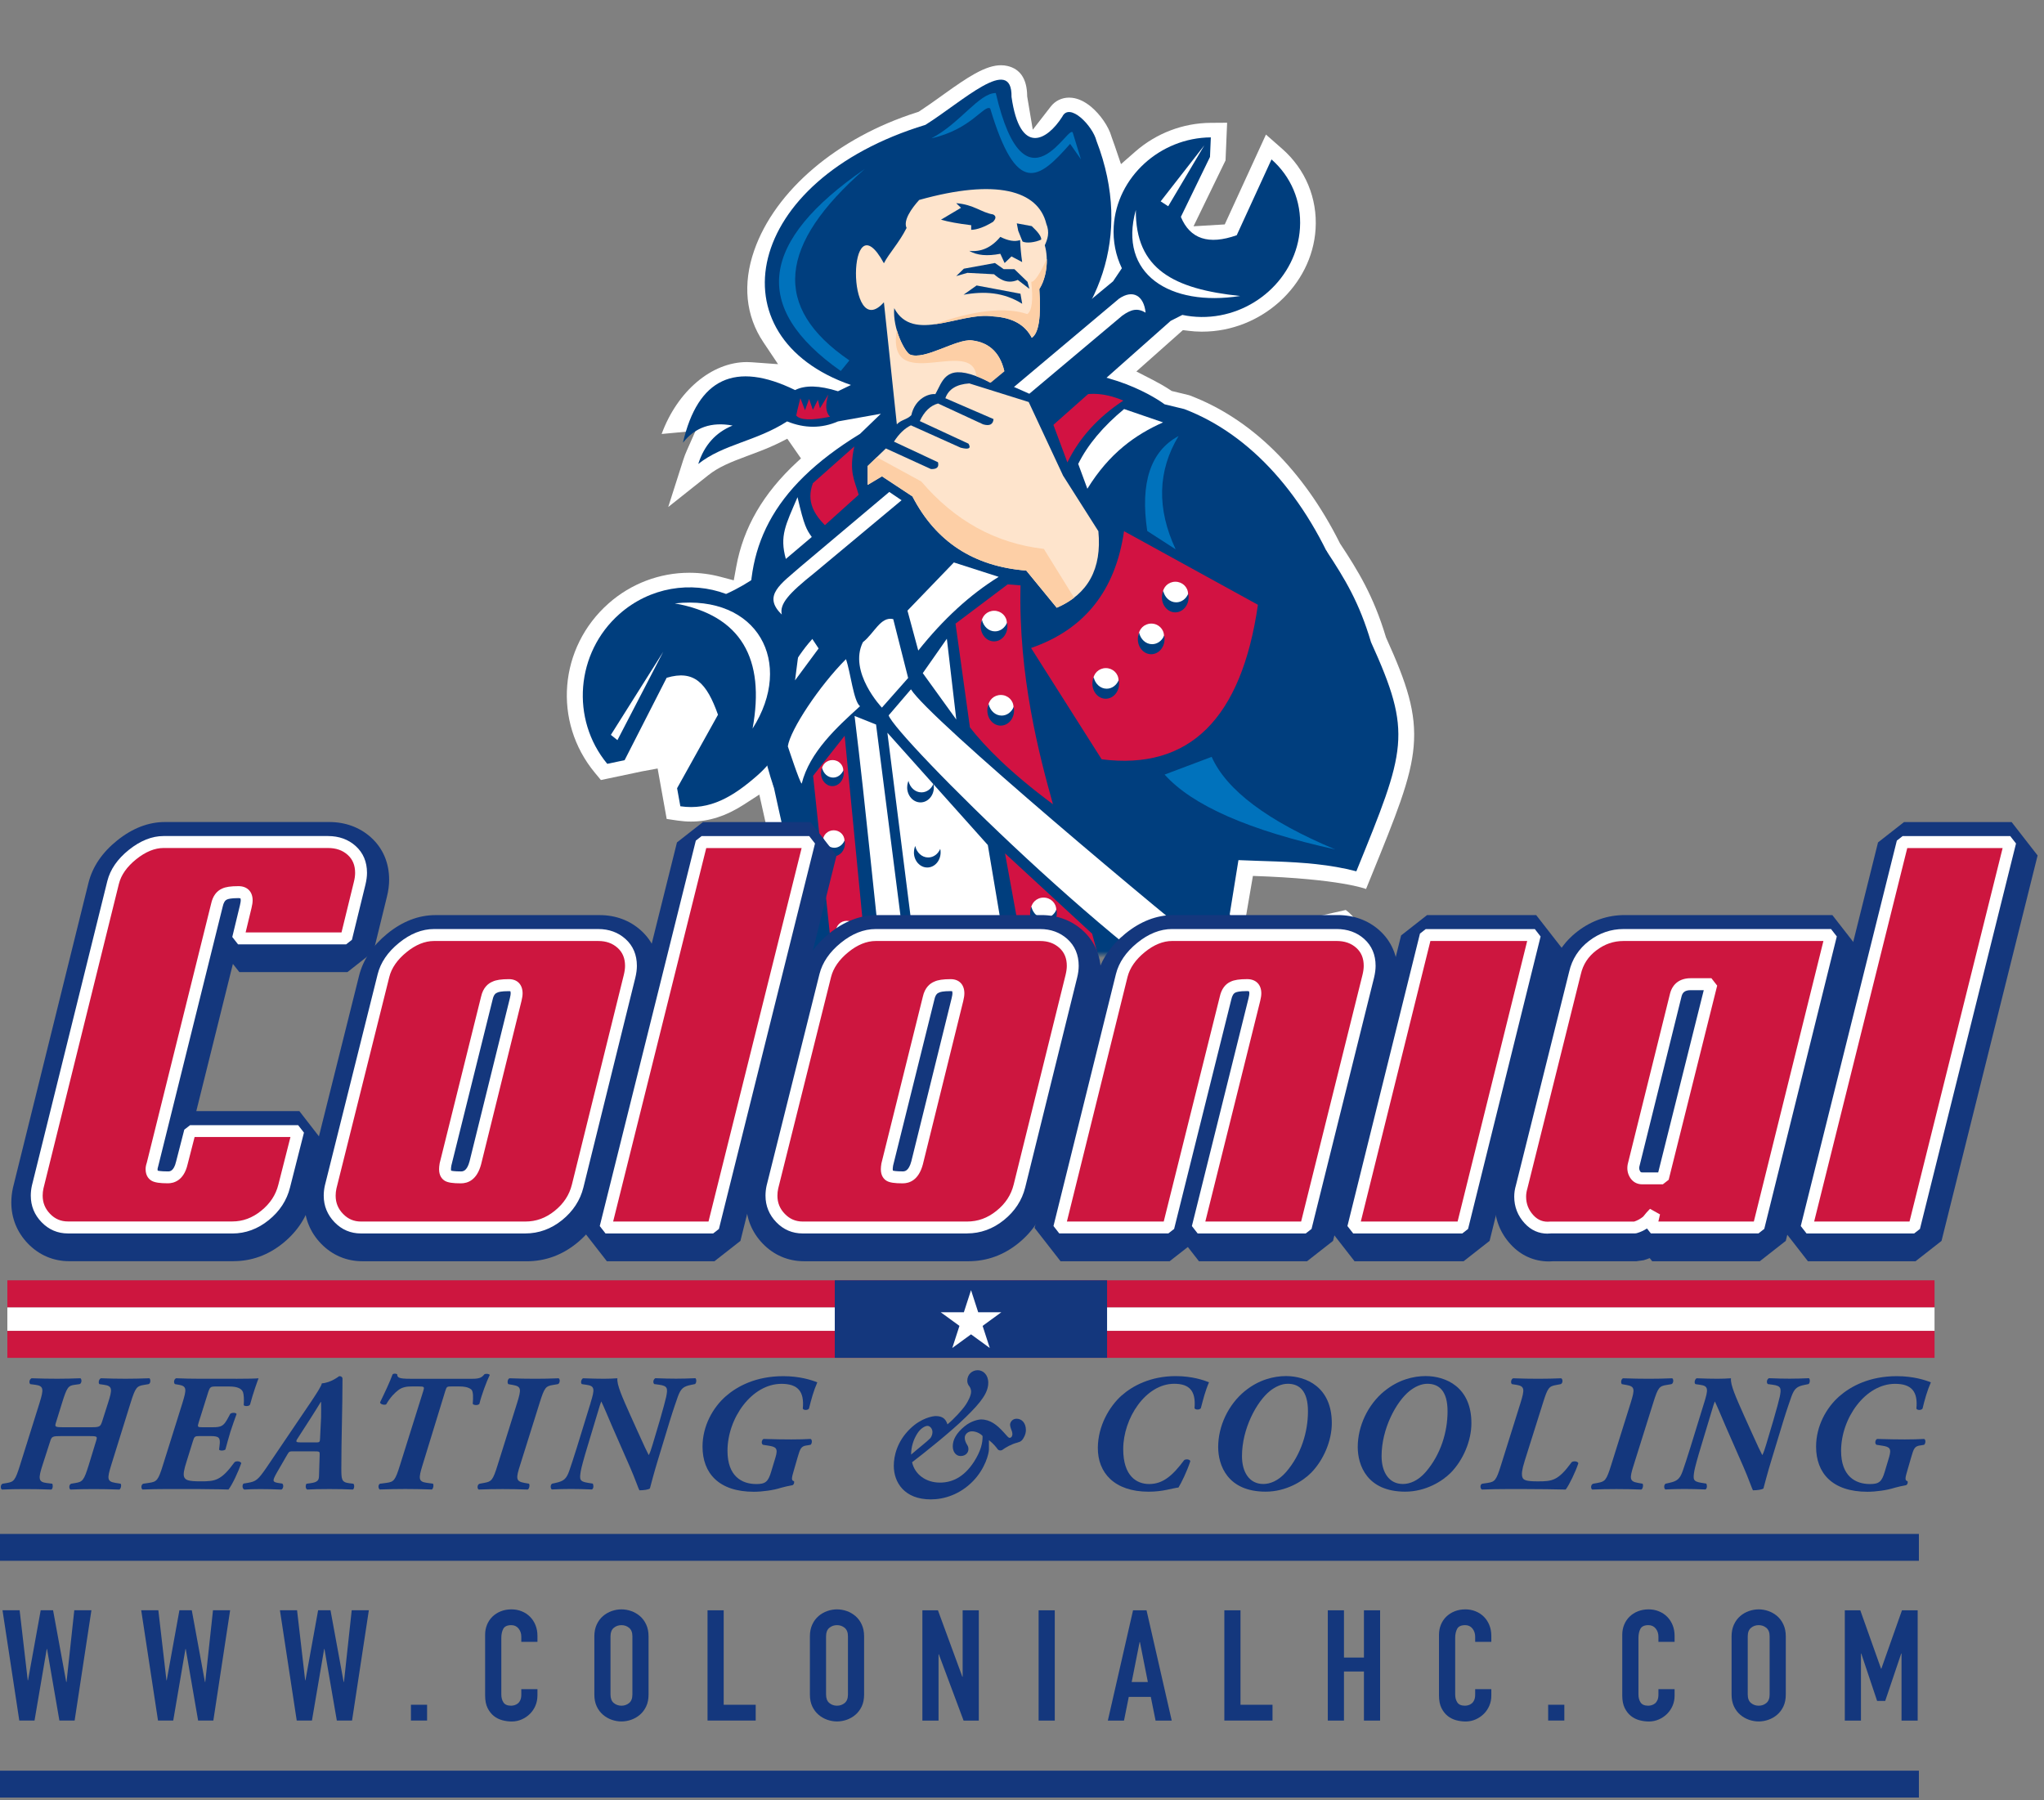
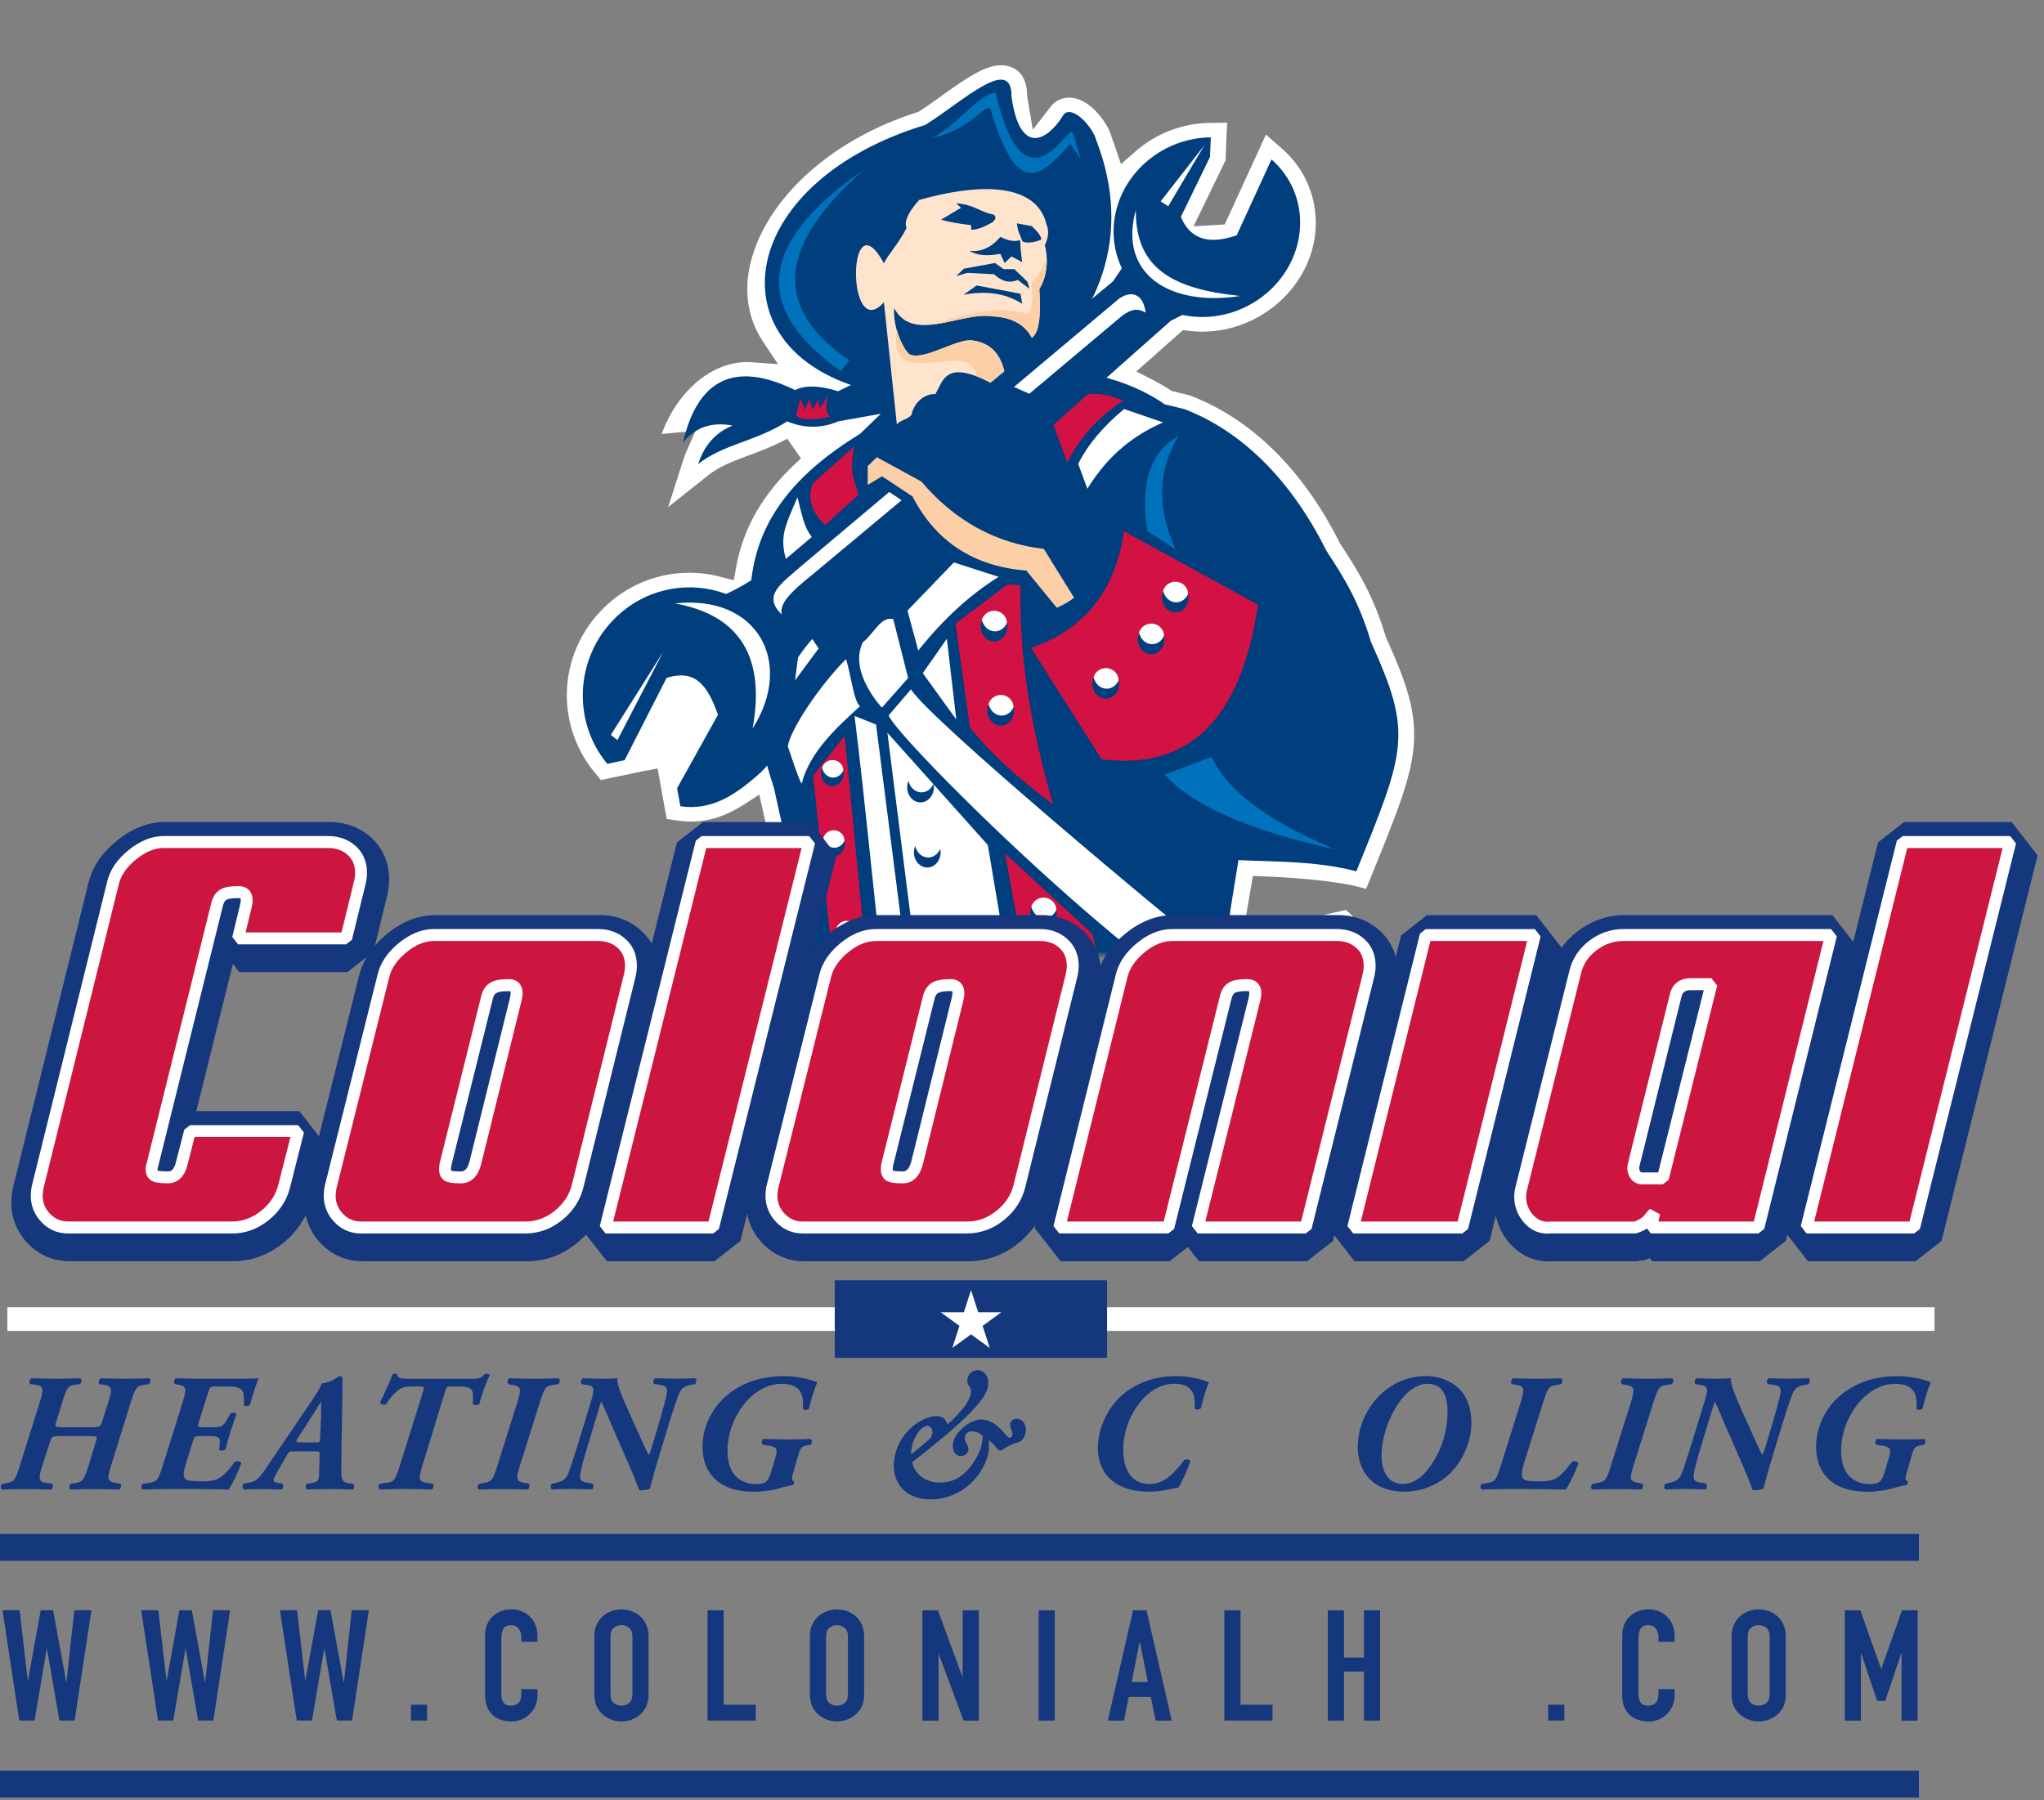
<svg xmlns="http://www.w3.org/2000/svg" width="319" height="281" viewBox="0 0 319 281" fill="none">
  <rect x="0" y="0" width="319" height="281" fill="#808080" stroke="none" />
  <mask id="mask0_3472_3676" style="mask-type:luminance" maskUnits="userSpaceOnUse" x="77" y="0" width="147" height="150">
    <path d="M223.54 0H77.906V149.041H223.54V0Z" fill="white" />
  </mask>
  <g mask="url(#mask0_3472_3676)">
    <path d="M153.461 222.423L152.899 222.141C151.027 221.208 149.126 220.07 147.248 218.761L145.732 217.705L143.509 220.404C128.415 212.542 115.644 204.151 104.511 194.792C111.163 181.847 118.885 167.817 124.221 158.271L124.519 157.731L124.466 157.115C123.583 146.729 121.553 137.675 119.593 128.914L118.505 124.032L116.089 125.593C113.327 127.377 110.63 128.245 107.851 128.245C107.173 128.245 106.476 128.192 105.78 128.093L104.048 127.834L102.633 119.96L100.146 120.418L93.781 121.761L92.828 120.611C86.252 112.66 87.205 101.048 94.998 94.177C98.485 91.096 102.96 89.406 107.582 89.406C109.22 89.406 110.847 89.618 112.42 90.034L114.515 90.586L114.907 88.45C116.018 82.341 119.113 77.014 124.361 72.149L125.005 71.557L122.869 68.482L122.091 68.881C121.494 69.186 120.874 69.479 120.184 69.779C119.061 70.266 117.914 70.688 116.802 71.105L116.445 71.24C114.094 72.114 112.169 72.883 110.554 74.168L104.288 79.144L106.634 71.791C106.786 71.304 106.968 70.835 107.167 70.383L108.553 67.25L103.259 67.743C105.716 61.065 111.034 56.517 116.58 56.517C116.826 56.517 117.071 56.529 117.323 56.547L121.43 56.846L119.137 53.419C116.369 49.288 115.878 44.33 117.709 39.084C120.974 29.725 130.703 21.469 143.094 17.538L143.351 17.456L143.579 17.309C144.668 16.599 145.803 15.789 146.897 15.003L147.511 14.563C149.085 13.436 150.735 12.286 152.121 11.518C152.981 11.042 153.736 10.702 154.426 10.485C155.07 10.285 155.655 10.185 156.222 10.185C156.567 10.185 156.907 10.221 157.223 10.297C159.218 10.761 160.253 12.304 160.306 14.88V15.027L161.183 20.249L163.991 16.628C164.676 15.742 165.717 15.238 166.846 15.238C167.004 15.238 167.162 15.249 167.326 15.267C168.315 15.384 169.315 15.86 170.298 16.681C171.731 17.884 173.001 19.727 173.452 21.276L173.487 21.393C173.674 21.88 173.832 22.332 173.984 22.784L174.949 25.618L177.202 23.646C180.466 20.794 184.637 19.204 188.955 19.175L191.512 19.157L191.266 25.037L186.27 35.323L191.143 35.03L197.573 21.006L200.112 23.235C203.721 26.398 205.617 30.957 205.319 35.746C204.769 44.582 196.835 51.77 187.633 51.77H187.457C186.808 51.765 186.153 51.724 185.509 51.641L184.614 51.53L177.348 57.984L179.963 59.328C180.905 59.815 181.782 60.32 182.566 60.836L182.859 61.03L185.597 61.693L185.749 61.752C195.285 65.378 203.359 73.323 209.08 84.73L209.133 84.835L209.197 84.935C211.929 89.072 214.346 93.003 216.265 99.358L216.306 99.487L216.358 99.61C219.552 106.669 221.091 111.223 220.623 116.539C220.413 118.974 219.775 121.615 218.564 125.106C217.481 128.222 215.966 131.959 214.041 136.689L213.193 138.772C213.193 138.772 209.291 137.188 195.537 136.73L194.004 145.667L210.028 142.046C212.93 144.164 214 148.43 213.217 154.732C212.637 159.397 211.064 165.065 208.782 170.693L208.32 171.831L207.056 172.107C206.255 172.283 205.43 172.412 204.616 172.488L202.423 172.693L202.832 174.865C204.102 181.589 204.95 188.12 205.354 194.281C191.611 205.94 175.201 216.203 155.233 225.615L153.478 222.423H153.461Z" fill="white" />
    <path d="M131.538 150.191C170.279 145.602 190.165 141.952 191.914 142.668C195.313 154.069 202.363 175.516 203.117 198.729C191.013 208.469 177.013 217.16 161.041 225.046L160.263 222.499C155.378 221.238 150.417 218.544 145.374 214.425L140.056 220.868C127.144 213.967 115.631 206.468 105.469 198.207C116.561 176.414 131.532 150.197 131.532 150.197L131.538 150.191Z" fill="#003E7E" />
    <path fill-rule="evenodd" clip-rule="evenodd" d="M117.084 99.113C118.628 121.34 125.947 137.506 127.199 161.059L191.197 147.182L195.608 119.827C181.59 112.58 154.819 101.971 117.078 99.113H117.084Z" fill="#003E7E" />
    <path fill-rule="evenodd" clip-rule="evenodd" d="M206.958 85.91C209.918 90.381 212.135 94.049 213.966 100.228C220.472 114.545 219.419 116.968 211.679 136.009C195.134 131.673 177.056 139.976 171.797 119.122L206.958 85.91Z" fill="#003E7E" />
    <path d="M161.1 58.131C171.525 56.84 179.464 61.434 181.757 63.112L184.817 63.852C195.12 67.766 203.825 77.348 209.278 91.096C199.712 112.325 177.785 127.165 152.26 127.165C136.557 127.165 131.684 132.112 120.744 122.841C118 114.796 117.228 105.308 117.239 97.638C116.116 85.862 120.147 76.321 134.223 67.725L137.476 64.585L130.783 65.782C128.232 66.891 125.588 66.891 122.844 65.782C117.965 68.921 112.887 69.32 108.973 72.425C109.903 69.502 111.693 67.501 114.332 66.428C111.056 65.812 108.47 66.704 106.586 69.103C108.909 59.064 114.741 56.323 124.09 60.889C125.641 60.096 127.87 60.155 130.783 61.071L132.801 60.096C111.284 52.621 115.929 28.164 144.426 19.491C150.218 15.865 157.982 8.442 157.865 15.126C159.193 24.426 163.446 21.897 165.78 18.224C166.915 15.889 170.536 19.638 171.121 21.979C176.943 37.101 171.192 49.869 161.1 58.119V58.131Z" fill="#003E7E" />
    <path fill-rule="evenodd" clip-rule="evenodd" d="M175.423 82.912C174.089 92.195 169.251 98.274 160.914 101.149L171.93 118.524C185.614 120.26 193.741 112.222 196.321 94.407L175.429 82.918L175.423 82.912Z" fill="#D21242" />
    <path fill-rule="evenodd" clip-rule="evenodd" d="M159.27 91.379L157.269 91.215L149.125 97.347L151.372 113.542C153.7 116.523 157.579 120.53 164.33 125.541C162.195 117.901 158.924 105.52 159.27 91.379Z" fill="#D21242" />
    <path fill-rule="evenodd" clip-rule="evenodd" d="M139.402 96.641C137.436 96.178 136.448 98.853 134.669 100.244C132.364 104.903 137.635 110.46 137.635 110.46L141.731 105.83L139.402 96.635V96.641Z" fill="white" />
    <path fill-rule="evenodd" clip-rule="evenodd" d="M148.868 87.797L141.625 95.314L143.31 101.551C147.206 96.651 151.389 92.814 155.859 90.044L148.868 87.797Z" fill="white" />
    <path fill-rule="evenodd" clip-rule="evenodd" d="M125.219 97.397L124.078 106.204L127.758 101.222L125.219 97.397Z" fill="white" />
    <path fill-rule="evenodd" clip-rule="evenodd" d="M175.315 62.529C171.325 65.169 168.417 68.391 166.586 72.187L163.93 65.058C164.638 63.45 168.575 59.642 175.309 62.529H175.315Z" fill="#D21242" />
    <path fill-rule="evenodd" clip-rule="evenodd" d="M129.531 65.05C126.612 65.654 124.857 65.59 124.266 64.862C124.33 64.469 124.546 63.571 124.909 62.157L125.635 64.035L126.278 62.28L126.857 63.976L127.647 62.409L127.969 63.73L129.274 61.6C128.77 63.213 128.852 64.363 129.531 65.05Z" fill="#D21242" />
    <path fill-rule="evenodd" clip-rule="evenodd" d="M175.434 63.852C172.141 66.58 169.754 69.432 168.273 72.413L169.701 76.291C173.123 70.74 177.184 67.859 181.513 65.935L175.44 63.852H175.434Z" fill="white" />
    <path fill-rule="evenodd" clip-rule="evenodd" d="M155.41 14.521C159.997 34.237 167.012 18.688 167.45 20.794L168.697 24.866L167.012 22.455C162.062 28.099 158.669 30.675 154.539 16.933C153.591 16.264 151.619 20.19 145.359 21.592C149.817 19.286 152.789 14.516 155.41 14.521Z" fill="#0072BC" />
    <path fill-rule="evenodd" clip-rule="evenodd" d="M134.955 26.381C121.522 38.14 120.352 47.927 132.562 56.26L131.216 57.914C117.052 47.939 118.667 37.6 134.955 26.381Z" fill="#0072BC" />
    <path d="M132.027 102.887C132.758 104.97 133.203 109.459 134.221 110.239C130.635 113.49 126.358 117.386 125.118 122.321C124.819 122.18 122.953 116.5 122.953 116.5C123.316 113.936 127.867 107.059 132.027 102.893V102.887ZM142.166 107.599C145.021 112.24 181.662 142.893 191.724 150.838C193.064 152.211 195.194 158.496 194.345 160.414C176.496 151.736 139.551 114.704 138.691 111.665L142.172 107.599H142.166Z" fill="white" />
    <path fill-rule="evenodd" clip-rule="evenodd" d="M163.291 34.915C162.004 29.71 155.458 27.844 143.453 31.212C142.259 32.533 140.931 34.41 141.487 35.584C140.305 37.925 138.737 39.551 137.948 41.094C132.197 30.508 132.068 53.78 137.948 47.185L139.966 66.237C140.674 65.492 141.469 65.551 142.224 64.817C142.833 62.112 145.044 61.402 145.98 61.525C147.103 59.542 147.513 56.902 152.351 58.715C153.053 58.979 153.796 59.319 154.58 59.748L156.844 58.445C156.259 55.241 154.533 53.469 151.667 53.135C149.25 52.853 144.301 56.297 141.996 55.335C141.212 54.918 139.299 51.345 139.556 48.106C142.517 53.651 149.876 48.61 154.972 49.385C157.95 49.555 159.968 50.67 161.021 52.724C162.11 52.008 162.502 49.473 162.197 45.119C163.303 43.4 163.701 40.548 163.057 38.289C163.49 37.327 163.859 36.3 163.286 34.909L163.291 34.915Z" fill="#FEE4CC" />
    <path fill-rule="evenodd" clip-rule="evenodd" d="M146.867 34.287L149.98 32.438L149.231 31.717C152.016 31.934 153.162 33.184 154.982 33.471C155.479 33.712 155.479 34.099 154.982 34.627C153.642 35.443 152.501 35.854 151.571 35.877V35.155C149.582 34.915 148.014 34.627 146.867 34.293V34.287Z" fill="#003E7E" />
    <path fill-rule="evenodd" clip-rule="evenodd" d="M159.205 37.479C158.368 37.761 157.338 37.591 156.116 36.975C154.741 38.635 153.12 39.369 151.266 39.157C152.459 39.867 154.074 40.014 156.116 39.615L156.788 41.059L157.859 40.026L159.526 40.912C159.351 39.685 159.246 38.541 159.205 37.479Z" fill="#003E7E" />
    <path fill-rule="evenodd" clip-rule="evenodd" d="M158.68 34.863L161.02 35.297C162.044 36.254 162.541 36.952 162.5 37.398C161.546 37.85 160.189 38.008 159.581 37.697L158.908 36.019L158.686 34.863H158.68Z" fill="#003E7E" />
    <path fill-rule="evenodd" clip-rule="evenodd" d="M160.356 43.989L158.314 42.017H156.647L155.278 41.055L150.428 41.941L149.234 43.097L150.978 42.592L155.132 42.809C155.769 43.343 157.01 44.481 158.841 43.695L160.654 45.086L160.356 43.983V43.989Z" fill="#003E7E" />
    <path fill-rule="evenodd" clip-rule="evenodd" d="M159.252 45.847C156.573 45.361 154.566 44.944 152.413 44.562L150.383 46.006C153.636 45.419 156.66 45.619 159.533 47.42L159.258 45.847H159.252Z" fill="#003E7E" />
    <path d="M152.38 58.727C151.754 52.396 138.298 61.837 139.954 51.504C140.509 53.475 141.492 55.072 142.001 55.336C144.306 56.298 149.256 52.853 151.672 53.135C154.539 53.47 156.264 55.242 156.849 58.446L154.585 59.748C153.807 59.326 153.07 58.985 152.38 58.727Z" fill="#FDCFA6" />
    <path d="M145.805 50.636C152.041 48.418 156.885 47.878 160.331 49.028C161.057 48.512 161.261 46.833 160.945 43.987C161.425 44.046 162.238 42.855 163.379 40.414C163.42 42.145 162.993 43.917 162.209 45.126C162.513 49.48 162.121 52.015 161.033 52.73C159.974 50.671 157.956 49.556 154.984 49.392C152.234 48.975 148.829 50.248 145.805 50.636Z" fill="#FDCFA6" />
    <path d="M173.816 35.323C174.29 27.659 181.047 21.498 188.969 21.445L188.84 24.497L184.294 33.856C185.727 37.312 188.635 38.268 193.011 36.719L198.44 24.884C201.406 27.483 203.15 31.332 202.881 35.604C202.401 43.35 195.503 49.558 187.477 49.481C186.459 49.47 185.476 49.358 184.528 49.159L182.709 50.08L127.153 99.346C125.872 100.672 124.661 102.327 123.503 104.298C124.93 110.201 123.105 116.714 118.243 121.004C114.429 124.366 110.79 126.537 106.18 125.856L105.671 123.04L112.054 111.568C110.299 106.616 108.339 104.521 104.044 105.8L97.48 118.663L94.772 119.232C89.021 112.284 89.852 101.869 96.685 95.837C101.429 91.647 107.841 90.667 113.317 92.715C115.125 91.917 116.863 90.861 118.126 89.975L173.711 43.913L175.086 41.871C174.138 39.911 173.67 37.676 173.816 35.317V35.323Z" fill="#003E7E" />
    <path fill-rule="evenodd" clip-rule="evenodd" d="M177.267 32.772C174.47 42.788 182.59 47.916 193.548 46.203C183.222 45.129 177.185 42.048 177.267 32.772Z" fill="white" />
    <path fill-rule="evenodd" clip-rule="evenodd" d="M187.956 22.684L182.317 32.195L181.141 31.432L187.956 22.684Z" fill="white" />
    <path fill-rule="evenodd" clip-rule="evenodd" d="M105.312 94.188C118.248 92.762 124.01 103.417 117.452 113.727C119.453 102.831 115.674 96.036 105.312 94.188Z" fill="white" />
    <path fill-rule="evenodd" clip-rule="evenodd" d="M103.509 101.738L96.36 115.533L95.336 114.712L103.509 101.738Z" fill="white" />
    <path fill-rule="evenodd" clip-rule="evenodd" d="M124.955 88.439L138.786 76.791L140.705 78.088L127.085 89.448C123.13 92.605 121.626 94.265 122.013 95.926C118.924 92.974 121.913 91.12 124.955 88.439Z" fill="white" />
    <path fill-rule="evenodd" clip-rule="evenodd" d="M175.134 49.283L160.643 61.464L158.25 60.402L174.631 46.631C176.807 45.123 178.516 46.149 178.791 48.802C177.492 48.039 176.538 48.285 175.128 49.283H175.134Z" fill="white" />
-     <path fill-rule="evenodd" clip-rule="evenodd" d="M171.439 82.951L165.91 74.243L160.545 62.754L151.278 59.85C149.278 59.979 148.031 60.753 147.54 62.161L155.058 65.418C154.987 66.257 154.443 66.533 153.431 66.24L146.399 62.983C145.194 63.312 144.246 64.227 143.55 65.729L151.15 69.256C151.594 70.001 151.191 70.206 149.927 69.883L142.163 66.392C141.181 66.868 140.303 67.718 139.519 68.939L146.387 72.154C146.58 72.911 146.212 73.263 145.288 73.216L138.255 70.001L135.406 72.747V75.687L137.641 74.355L142.397 77.494C146.048 84.565 151.969 88.42 160.159 89.065L164.916 94.868C169.806 92.756 171.977 88.778 171.421 82.945L171.439 82.951Z" fill="#FEE4CC" />
    <path d="M136.855 71.379L143.782 75.158C149.024 81.307 155.401 84.816 162.907 85.679L167.634 93.307C166.85 93.911 165.949 94.427 164.931 94.868L160.175 89.064C151.984 88.425 146.064 84.564 142.413 77.493L137.657 74.354L135.422 75.686V72.746L136.849 71.367L136.855 71.379Z" fill="#FDCFA6" />
    <path fill-rule="evenodd" clip-rule="evenodd" d="M133.32 69.697L126.861 75.43C125.773 78.358 127.183 80.382 128.739 81.978L134.01 77.231C133.367 74.914 132.454 73.711 133.326 69.703L133.32 69.697Z" fill="#D21242" />
    <path fill-rule="evenodd" clip-rule="evenodd" d="M133.371 111.752C135.208 126.762 136.542 141.49 137.653 150.532L131.797 159.61L138.595 171.75L145.791 160.983L141.824 153.043L136.723 113.096L133.376 111.758L133.371 111.752Z" fill="white" />
    <path fill-rule="evenodd" clip-rule="evenodd" d="M138.492 114.379L143.354 152.918L153.177 168.521L159.53 163.791L154.165 131.906L138.492 114.379Z" fill="white" />
    <path d="M142.639 133.062C142.639 132.698 142.709 132.358 142.838 132.053C143.06 133.085 143.879 133.848 144.862 133.848C145.693 133.848 146.406 133.303 146.74 132.505C146.781 132.681 146.798 132.868 146.798 133.062C146.798 134.359 145.868 135.415 144.716 135.415C143.563 135.415 142.633 134.359 142.633 133.062H142.639Z" fill="#003E7E" />
    <path d="M143.998 146.986C143.998 146.622 144.068 146.282 144.197 145.977C144.419 147.009 145.238 147.772 146.221 147.772C147.052 147.772 147.766 147.226 148.099 146.428C148.14 146.604 148.158 146.792 148.158 146.986C148.158 148.288 147.227 149.339 146.075 149.339C144.922 149.339 143.992 148.288 143.992 146.986H143.998Z" fill="#003E7E" />
    <path fill-rule="evenodd" clip-rule="evenodd" d="M156.852 133.209L162.725 165.423L174.058 159.039L170.442 145.748L156.852 133.209Z" fill="#D21242" />
    <path fill-rule="evenodd" clip-rule="evenodd" d="M147.772 99.705L144.016 105.074L149.246 112.321L147.772 99.705Z" fill="white" />
    <path fill-rule="evenodd" clip-rule="evenodd" d="M131.824 114.85L126.898 121.099L130.21 152.356L129.11 156.992L135.329 150.931L131.824 114.85Z" fill="#D21242" />
    <path d="M153.18 97.245C153.18 96.189 154.063 95.338 155.157 95.338C156.251 95.338 157.135 96.195 157.135 97.245C157.135 98.295 156.251 99.152 155.157 99.152C154.063 99.152 153.18 98.295 153.18 97.245Z" fill="white" />
    <path d="M153.061 97.767C153.061 97.403 153.131 97.063 153.259 96.758C153.482 97.79 154.301 98.553 155.284 98.553C156.114 98.553 156.828 98.008 157.162 97.21C157.203 97.386 157.22 97.573 157.22 97.767C157.22 99.064 156.29 100.12 155.137 100.12C153.985 100.12 153.055 99.064 153.055 97.767H153.061Z" fill="#003E7E" />
    <path d="M154.219 110.391C154.219 109.335 155.102 108.484 156.196 108.484C157.29 108.484 158.174 109.341 158.174 110.391C158.174 111.442 157.29 112.298 156.196 112.298C155.102 112.298 154.219 111.442 154.219 110.391Z" fill="white" />
    <path d="M154.094 110.914C154.094 110.55 154.164 110.209 154.298 109.904C154.521 110.937 155.34 111.7 156.323 111.7C157.153 111.7 157.867 111.154 158.201 110.356C158.242 110.532 158.259 110.72 158.259 110.914C158.259 112.21 157.329 113.267 156.176 113.267C155.024 113.267 154.094 112.21 154.094 110.914Z" fill="#003E7E" />
    <path d="M160.891 142.018C160.891 140.968 161.774 140.111 162.868 140.111C163.962 140.111 164.845 140.968 164.845 142.018C164.845 143.069 163.962 143.925 162.868 143.925C161.774 143.925 160.891 143.069 160.891 142.018Z" fill="white" />
    <path d="M160.771 142.541C160.771 142.177 160.842 141.836 160.97 141.531C161.193 142.564 162.012 143.327 162.995 143.327C163.825 143.327 164.539 142.781 164.873 141.983C164.914 142.159 164.931 142.347 164.931 142.541C164.931 143.843 164.001 144.893 162.848 144.893C161.696 144.893 160.766 143.843 160.766 142.541H160.771Z" fill="#003E7E" />
    <path d="M128.43 131.231C128.43 130.333 129.184 129.605 130.115 129.605C131.045 129.605 131.8 130.333 131.8 131.231C131.8 132.129 131.045 132.856 130.115 132.856C129.184 132.856 128.43 132.129 128.43 131.231Z" fill="white" />
    <path d="M128.32 131.671C128.32 131.36 128.385 131.073 128.49 130.809C128.677 131.683 129.379 132.334 130.21 132.334C130.918 132.334 131.526 131.865 131.813 131.19C131.848 131.343 131.866 131.501 131.866 131.665C131.866 132.774 131.07 133.666 130.093 133.666C129.116 133.666 128.32 132.768 128.32 131.665V131.671Z" fill="#003E7E" />
    <path d="M130.461 145.366C130.461 144.468 131.216 143.74 132.146 143.74C133.076 143.74 133.831 144.468 133.831 145.366C133.831 146.263 133.076 146.991 132.146 146.991C131.216 146.991 130.461 146.263 130.461 145.366Z" fill="white" />
    <path d="M130.344 145.808C130.344 145.503 130.408 145.209 130.513 144.945C130.701 145.825 131.403 146.477 132.233 146.477C132.941 146.477 133.55 146.013 133.836 145.333C133.872 145.485 133.889 145.644 133.889 145.808C133.889 146.917 133.093 147.809 132.116 147.809C131.139 147.809 130.344 146.911 130.344 145.808Z" fill="#003E7E" />
    <path d="M128.242 120.268C128.242 119.37 128.997 118.643 129.927 118.643C130.857 118.643 131.612 119.37 131.612 120.268C131.612 121.166 130.857 121.893 129.927 121.893C128.997 121.893 128.242 121.166 128.242 120.268Z" fill="white" />
    <path d="M128.133 120.71C128.133 120.405 128.197 120.112 128.302 119.848C128.49 120.728 129.192 121.379 130.022 121.379C130.73 121.379 131.339 120.91 131.625 120.235C131.661 120.387 131.678 120.546 131.678 120.71C131.678 121.819 130.882 122.711 129.905 122.711C128.928 122.711 128.133 121.813 128.133 120.71Z" fill="#003E7E" />
    <path fill-rule="evenodd" clip-rule="evenodd" d="M124.468 77.607C125.504 82.126 125.884 82.683 126.691 83.821L122.643 87.248C121.642 83.634 122.614 81.932 124.468 77.607Z" fill="white" />
    <path fill-rule="evenodd" clip-rule="evenodd" d="M181.758 120.91C186.081 125.739 194.956 129.636 208.383 132.593C197.852 128.175 191.423 123.357 189.1 118.141L181.758 120.91Z" fill="#0072BC" />
    <path d="M172.587 108.103C173.679 108.103 174.564 107.249 174.564 106.196C174.564 105.143 173.679 104.289 172.587 104.289C171.494 104.289 170.609 105.143 170.609 106.196C170.609 107.249 171.494 108.103 172.587 108.103Z" fill="white" />
    <path d="M170.49 106.718C170.49 106.354 170.56 106.014 170.689 105.709C170.911 106.742 171.73 107.505 172.713 107.505C173.544 107.505 174.258 106.959 174.591 106.161C174.632 106.337 174.65 106.525 174.65 106.718C174.65 108.015 173.719 109.071 172.567 109.071C171.414 109.071 170.484 108.015 170.484 106.718H170.49Z" fill="#003E7E" />
    <path d="M177.703 99.247C177.703 98.191 178.587 97.34 179.681 97.34C180.775 97.34 181.658 98.197 181.658 99.247C181.658 100.297 180.775 101.154 179.681 101.154C178.587 101.154 177.703 100.297 177.703 99.247Z" fill="white" />
    <path d="M177.578 99.769C177.578 99.405 177.648 99.065 177.783 98.76C178.005 99.793 178.824 100.555 179.807 100.555C180.638 100.555 181.352 100.01 181.685 99.212C181.726 99.388 181.744 99.575 181.744 99.769C181.744 101.066 180.813 102.122 179.661 102.122C178.508 102.122 177.578 101.066 177.578 99.769Z" fill="#003E7E" />
    <path d="M181.461 92.714C181.461 91.657 182.344 90.807 183.438 90.807C184.532 90.807 185.416 91.663 185.416 92.714C185.416 93.764 184.532 94.621 183.438 94.621C182.344 94.621 181.461 93.764 181.461 92.714Z" fill="white" />
    <path d="M181.342 93.236C181.342 92.872 181.412 92.532 181.541 92.227C181.763 93.259 182.582 94.022 183.565 94.022C184.396 94.022 185.109 93.476 185.443 92.678C185.484 92.854 185.501 93.042 185.501 93.236C185.501 94.533 184.571 95.589 183.419 95.589C182.266 95.589 181.336 94.533 181.336 93.236H181.342Z" fill="#003E7E" />
    <path fill-rule="evenodd" clip-rule="evenodd" d="M183.932 68.07C180.662 73.504 180.516 79.395 183.482 85.75L179.047 82.886C177.924 75.37 179.55 70.429 183.932 68.064V68.07Z" fill="#0072BC" />
    <path d="M141.584 122.9C141.584 122.536 141.654 122.196 141.783 121.891C142.005 122.923 142.824 123.686 143.807 123.686C144.638 123.686 145.352 123.14 145.685 122.342C145.726 122.518 145.744 122.706 145.744 122.9C145.744 124.197 144.813 125.253 143.661 125.253C142.508 125.253 141.578 124.197 141.578 122.9H141.584Z" fill="#003E7E" />
  </g>
  <path d="M299.475 239.445H0V243.635H299.475V239.445Z" fill="#14377D" />
  <path d="M299.475 276.4H0V280.59H299.475V276.4Z" fill="#14377D" />
  <path d="M301.916 204.062H1.148V207.747H301.916V204.062Z" fill="white" />
-   <path fill-rule="evenodd" clip-rule="evenodd" d="M1.148 204.065H301.916V199.852H1.148V204.065ZM1.148 211.957H301.916V207.75H1.148V211.957Z" fill="#CD163F" />
  <path d="M172.778 199.852H130.281V211.951H172.778V199.852Z" fill="#14377D" />
  <path fill-rule="evenodd" clip-rule="evenodd" d="M151.545 201.387L152.663 204.837H156.278L153.353 206.967L154.471 210.417L151.545 208.287L148.62 210.417L149.738 206.967L146.812 204.837H150.428L151.545 201.387Z" fill="white" />
  <path d="M36.464 196.87H10.816C8.336 196.87 6.112 195.925 4.375 194.135C2.667 192.375 1.766 190.157 1.766 187.716C1.766 186.965 1.848 186.202 2.011 185.457L2.035 185.351L13.806 137.816C14.432 135.305 15.941 133.075 18.287 131.192C20.662 129.285 23.166 128.316 25.735 128.316H51.383C53.898 128.316 56.145 129.144 57.882 130.705C59.749 132.383 60.732 134.671 60.732 137.323C60.732 138.163 60.615 139.06 60.381 139.993L58.286 148.548L54.226 151.741H37.353L36.347 150.461L30.637 173.44H46.72L50.768 178.662L48.592 187.235C47.925 189.916 46.433 192.216 44.169 194.053C41.864 195.919 39.267 196.864 36.447 196.864L36.464 196.87ZM28.97 188.485H36.464C37.348 188.485 38.137 188.179 38.939 187.534C39.781 186.853 40.279 186.108 40.507 185.193L41.361 181.825H33.1L32.644 183.603C32.018 186.225 30.567 187.745 28.97 188.485ZM10.167 187.305C10.137 187.446 10.126 187.581 10.126 187.716C10.126 187.956 10.161 188.08 10.366 188.291C10.535 188.467 10.611 188.49 10.822 188.49H22.798C22.651 188.426 22.505 188.355 22.365 188.279C20.697 187.387 19.691 185.627 19.691 183.579C19.691 182.969 19.791 182.347 20.001 181.678L30.005 141.396C30.655 138.532 32.439 137.312 33.533 136.819C33.621 136.778 33.715 136.737 33.808 136.701H25.752C24.98 136.701 24.114 137.265 23.529 137.74C22.64 138.45 22.107 139.16 21.938 139.847L10.184 187.305H10.167ZM42.677 143.361H50.961L52.278 137.981C52.371 137.599 52.383 137.394 52.383 137.323C52.383 137.083 52.348 136.989 52.342 136.977C52.342 136.977 52.33 136.966 52.307 136.942C52.225 136.872 52.032 136.696 51.389 136.696H39.969C41.753 137.564 42.894 139.365 42.894 141.607C42.894 142.141 42.824 142.716 42.677 143.356V143.361Z" fill="#14377D" />
  <path d="M82.201 196.876H56.558C54.078 196.876 51.855 195.931 50.117 194.142C48.409 192.381 47.508 190.163 47.508 187.722C47.508 186.971 47.59 186.209 47.759 185.463L47.783 185.352L56.032 152.334C56.652 149.84 58.138 147.622 60.449 145.739C62.807 143.82 65.334 142.846 67.961 142.846H93.603C96.072 142.846 98.295 143.673 100.027 145.234C101.893 146.912 102.876 149.201 102.876 151.853C102.876 152.692 102.759 153.595 102.525 154.523L94.428 187.23C93.749 189.94 92.263 192.235 89.993 194.071C87.688 195.937 85.067 196.882 82.195 196.882L82.201 196.876ZM74.724 188.491H82.201C83.137 188.491 83.95 188.186 84.751 187.541C85.594 186.86 86.091 186.115 86.319 185.199L94.416 152.492C94.51 152.123 94.516 151.917 94.516 151.847C94.516 151.606 94.481 151.512 94.475 151.501C94.475 151.501 94.463 151.489 94.439 151.465C94.346 151.383 94.17 151.219 93.597 151.219H82.142C83.903 152.087 85.026 153.889 85.026 156.13C85.026 156.729 84.939 157.38 84.751 158.125L78.433 183.691C77.684 186.514 76.128 187.857 74.718 188.497L74.724 188.491ZM55.903 187.312C55.874 187.453 55.862 187.587 55.862 187.717C55.862 187.957 55.897 188.08 56.102 188.292C56.272 188.468 56.348 188.491 56.558 188.491H68.563C68.376 188.409 68.195 188.315 68.019 188.215C66.422 187.288 65.504 185.598 65.504 183.586C65.504 183.151 65.544 182.682 65.632 182.154L65.703 181.825L72.138 155.925C72.799 153.038 74.636 151.818 75.794 151.325C75.865 151.289 75.935 151.26 76.011 151.231H67.955C67.3 151.231 66.545 151.571 65.714 152.246C64.837 152.962 64.304 153.678 64.135 154.37L55.903 187.318V187.312Z" fill="#14377D" />
  <path d="M111.507 196.877H94.711L90.656 191.667L105.651 131.499L109.705 128.324H126.502L130.556 133.535L115.555 193.703L111.501 196.877H111.507ZM100.064 188.492H108.242L121.148 136.709H112.97L100.064 188.492Z" fill="#14377D" />
  <path d="M151.138 196.876H125.496C123.015 196.876 120.786 195.931 119.055 194.142C117.346 192.381 116.445 190.163 116.445 187.722C116.445 186.971 116.527 186.214 116.691 185.463L116.72 185.346L124.969 152.328C125.589 149.834 127.075 147.616 129.386 145.733C131.744 143.814 134.271 142.84 136.898 142.84H162.54C165.009 142.84 167.232 143.667 168.964 145.228C170.83 146.912 171.813 149.195 171.813 151.847C171.813 152.692 171.696 153.59 171.462 154.517L163.365 187.224C162.693 189.935 161.201 192.229 158.931 194.066C156.626 195.931 154.005 196.876 151.132 196.876H151.138ZM143.661 188.491H151.138C152.074 188.491 152.887 188.186 153.689 187.541C154.531 186.86 155.029 186.115 155.257 185.199L163.354 152.492C163.441 152.134 163.453 151.935 163.453 151.847C163.453 151.606 163.418 151.512 163.412 151.501C163.412 151.501 163.4 151.489 163.377 151.465C163.283 151.383 163.108 151.225 162.535 151.225H151.08C152.841 152.093 153.964 153.895 153.964 156.136C153.964 156.729 153.876 157.38 153.689 158.125L147.37 183.691C146.622 186.514 145.065 187.857 143.655 188.497L143.661 188.491ZM124.841 187.312C124.811 187.453 124.8 187.587 124.8 187.717C124.8 187.957 124.835 188.08 125.04 188.292C125.209 188.468 125.285 188.491 125.496 188.491H137.501C137.314 188.409 137.132 188.315 136.957 188.215C135.36 187.282 134.441 185.592 134.441 183.58C134.441 183.146 134.482 182.676 134.57 182.148L134.64 181.819L141.075 155.919C141.736 153.032 143.574 151.812 144.732 151.319C144.802 151.284 144.872 151.254 144.948 151.225H136.892C136.237 151.225 135.482 151.565 134.652 152.24C133.774 152.956 133.242 153.666 133.072 154.364L124.841 187.312Z" fill="#14377D" />
  <path d="M203.987 196.876H187.115L185.383 194.652L182.54 196.876H165.515L161.461 191.671L171.208 152.334C171.834 149.834 173.32 147.61 175.631 145.733C177.988 143.814 180.516 142.84 183.142 142.84H208.785C211.3 142.84 213.547 143.667 215.284 145.228C217.151 146.906 218.139 149.195 218.139 151.847C218.139 152.692 218.028 153.566 217.788 154.511L208.042 193.702L203.987 196.876ZM192.462 188.491H200.723L209.68 152.486C209.773 152.117 209.779 151.917 209.779 151.847C209.779 151.606 209.744 151.512 209.738 151.507C209.738 151.507 209.727 151.495 209.703 151.471C209.621 151.401 209.428 151.225 208.785 151.225H197.365C199.149 152.093 200.29 153.895 200.29 156.136C200.29 156.741 200.202 157.392 200.015 158.131L192.462 188.497V188.491ZM170.862 188.491H179.275L187.396 155.913C188.051 153.056 189.829 151.835 190.923 151.342C191.011 151.301 191.105 151.26 191.198 151.219H183.142C182.487 151.219 181.733 151.559 180.902 152.234C180.024 152.95 179.492 153.66 179.322 154.358L170.862 188.485V188.491Z" fill="#14377D" />
  <path d="M228.417 196.876H211.398L207.344 191.671L218.664 146.02L222.719 142.84H239.743L243.797 148.045L232.477 193.696L228.423 196.876H228.417ZM216.739 188.491H225.146L234.39 151.219H225.983L216.739 188.491Z" fill="#14377D" />
  <path d="M241.733 196.906C239.434 196.906 237.369 195.99 235.772 194.253C234.139 192.481 233.273 190.275 233.273 187.875C233.273 187.001 233.396 186.126 233.642 185.27L241.938 151.994C242.564 149.283 244.015 147.047 246.25 145.345C248.438 143.685 250.901 142.84 253.574 142.84H285.968L290.022 148.045L278.702 193.696L274.647 196.876H257.851L257.465 196.389C257.155 196.512 256.839 196.624 256.523 196.718L255.376 196.876H242.447C242.207 196.894 241.967 196.906 241.733 196.906ZM253.574 151.225C252.744 151.225 252.018 151.483 251.298 152.029C250.632 152.533 250.251 153.114 250.07 153.906L250.052 153.989L241.675 187.576C241.645 187.681 241.628 187.781 241.628 187.869C241.628 188.145 241.686 188.309 241.862 188.515L242.248 188.491H253.779C252.96 188.028 252.27 187.347 251.766 186.496C250.994 185.188 250.743 183.685 251.047 182.16L251.088 181.972L257.71 155.256C258.214 153.414 259.36 152.005 260.928 151.219H253.568L253.574 151.225ZM260.63 188.497H271.377L280.621 151.225H267.849L271.348 155.725L263.771 186.033L260.624 188.491L260.63 188.497Z" fill="#14377D" />
  <path d="M298.952 196.877H282.156L278.102 191.667L293.096 131.499L297.15 128.324H313.947L318.001 133.535L303.007 193.703L298.952 196.877ZM287.509 188.492H295.694L308.6 136.709H300.415L287.509 188.492Z" fill="#14377D" />
  <path fill-rule="evenodd" clip-rule="evenodd" d="M44.361 185.139C43.91 186.947 42.91 188.472 41.359 189.728C39.809 190.984 38.106 191.611 36.264 191.611H10.616C9.264 191.611 8.117 191.124 7.164 190.145C6.216 189.165 5.742 188.003 5.742 186.647C5.742 186.196 5.795 185.744 5.894 185.292L17.665 137.757C18.063 136.155 19.075 134.7 20.702 133.397C22.328 132.095 23.937 131.443 25.54 131.443H51.188C52.686 131.443 53.926 131.883 54.897 132.758C55.874 133.638 56.36 134.8 56.36 136.255C56.36 136.754 56.284 137.305 56.137 137.91L54.037 146.482H37.165L38.364 141.518C38.463 141.119 38.516 140.791 38.516 140.538C38.516 139.688 38.089 139.259 37.241 139.259C36.193 139.259 35.468 139.359 35.064 139.558C34.462 139.811 34.064 140.386 33.865 141.289L23.814 181.754C23.715 182.053 23.662 182.305 23.662 182.505C23.662 183.009 23.826 183.344 24.148 183.52C24.469 183.696 25.16 183.784 26.213 183.784C27.266 183.784 28.038 183.033 28.389 181.525L29.664 176.561H46.537L44.361 185.133V185.139Z" fill="#CD163F" />
  <path d="M36.251 192.538H10.608C9.005 192.538 7.619 191.951 6.495 190.789C5.372 189.633 4.805 188.237 4.805 186.641C4.805 186.125 4.863 185.602 4.974 185.086L16.751 137.528C17.202 135.726 18.331 134.089 20.109 132.663C21.894 131.232 23.719 130.504 25.527 130.504H51.175C52.901 130.504 54.357 131.026 55.504 132.059C56.68 133.115 57.277 134.529 57.277 136.248C57.277 136.823 57.189 137.451 57.025 138.126L54.925 146.699L54.024 147.409H37.151L36.251 146.259L37.45 141.295C37.549 140.884 37.573 140.655 37.573 140.538C37.573 140.309 37.526 140.239 37.526 140.239C37.526 140.239 37.45 140.192 37.227 140.192C35.97 140.192 35.56 140.35 35.467 140.397L35.414 140.42C35.11 140.55 34.893 140.907 34.764 141.494L24.69 182.052C24.596 182.334 24.591 182.469 24.591 182.51C24.591 182.68 24.62 182.739 24.62 182.739C24.614 182.721 24.936 182.856 26.211 182.856C26.486 182.856 27.124 182.856 27.481 181.319L28.762 176.337L29.663 175.639H46.535L47.436 176.801L45.26 185.373C44.763 187.368 43.645 189.082 41.943 190.455C40.235 191.84 38.322 192.544 36.262 192.544L36.251 192.538ZM25.527 132.37C24.152 132.37 22.718 132.957 21.268 134.118C19.811 135.286 18.898 136.583 18.553 137.979L6.782 185.508C6.7 185.872 6.659 186.259 6.659 186.635C6.659 187.744 7.04 188.677 7.818 189.481C8.59 190.279 9.503 190.666 10.602 190.666H36.251C37.894 190.666 39.375 190.12 40.767 188.994C42.165 187.861 43.043 186.524 43.446 184.904L45.33 177.487H30.371L29.277 181.753C28.68 184.323 27.095 184.71 26.205 184.71C24.953 184.71 24.181 184.593 23.701 184.335C23.339 184.141 22.724 183.637 22.724 182.498C22.724 182.199 22.783 181.87 22.912 181.489L32.951 141.06C33.208 139.886 33.788 139.088 34.665 138.707C35.209 138.443 36.022 138.326 37.222 138.326C38.579 138.326 39.427 139.171 39.427 140.538C39.427 140.866 39.369 141.26 39.252 141.741L38.333 145.549H53.298L55.223 137.686C55.358 137.158 55.422 136.677 55.422 136.254C55.422 135.069 55.042 134.148 54.27 133.45C53.462 132.722 52.45 132.37 51.181 132.37H25.533H25.527Z" fill="white" />
  <path fill-rule="evenodd" clip-rule="evenodd" d="M74.174 181.526L80.475 156.03C80.574 155.631 80.627 155.302 80.627 155.05C80.627 154.199 80.223 153.771 79.428 153.771C78.38 153.771 77.655 153.871 77.251 154.07C76.602 154.323 76.175 154.898 75.976 155.801L69.529 181.748C69.482 182.048 69.453 182.3 69.453 182.5C69.453 183.004 69.605 183.339 69.903 183.515C70.202 183.691 70.88 183.779 71.927 183.779C72.975 183.779 73.776 183.028 74.18 181.52L74.174 181.526ZM90.146 185.134C89.695 186.941 88.695 188.467 87.144 189.723C85.594 190.978 83.868 191.606 81.973 191.606H56.325C54.973 191.606 53.826 191.119 52.873 190.139C51.925 189.159 51.445 187.998 51.445 186.642C51.445 186.19 51.498 185.739 51.597 185.287L59.846 152.269C60.244 150.667 61.245 149.212 62.848 147.909C64.445 146.606 66.071 145.955 67.721 145.955H93.369C94.82 145.955 96.031 146.395 97.008 147.269C97.985 148.15 98.471 149.311 98.471 150.767C98.471 151.271 98.395 151.823 98.248 152.421L90.151 185.134H90.146Z" fill="#CD163F" />
  <path d="M81.975 192.539H56.327C54.724 192.539 53.337 191.952 52.214 190.79C51.097 189.634 50.523 188.238 50.523 186.642C50.523 186.131 50.582 185.603 50.693 185.087L58.948 152.045C59.398 150.25 60.51 148.613 62.265 147.187C64.026 145.749 65.863 145.021 67.724 145.021H93.366C95.045 145.021 96.478 145.544 97.625 146.576C98.801 147.633 99.397 149.047 99.397 150.766C99.397 151.341 99.31 151.975 99.146 152.65L91.049 185.362C90.552 187.363 89.434 189.071 87.732 190.45C86.018 191.835 84.081 192.539 81.975 192.539ZM67.729 146.887C66.308 146.887 64.863 147.474 63.441 148.636C62.008 149.804 61.107 151.1 60.756 152.503L52.507 185.521C52.425 185.885 52.384 186.272 52.384 186.647C52.384 187.756 52.764 188.689 53.548 189.493C54.32 190.291 55.233 190.679 56.333 190.679H81.981C83.677 190.679 85.181 190.133 86.573 189.006C87.972 187.874 88.849 186.536 89.253 184.916L97.35 152.204C97.479 151.676 97.549 151.194 97.549 150.772C97.549 149.587 97.168 148.665 96.396 147.967C95.589 147.24 94.6 146.887 93.377 146.887H67.735H67.729ZM71.93 184.717C70.649 184.717 69.906 184.6 69.438 184.33C69.022 184.083 68.525 183.573 68.525 182.511C68.525 182.258 68.554 181.959 68.613 181.607L68.63 181.531L75.078 155.583C75.399 154.117 76.23 153.489 76.879 153.225C77.424 152.966 78.237 152.843 79.43 152.843C80.741 152.843 81.56 153.688 81.56 155.055C81.56 155.384 81.501 155.777 81.384 156.258L75.083 181.754C74.428 184.206 73.012 184.717 71.93 184.717ZM70.409 182.734C70.514 182.769 70.894 182.857 71.93 182.857C72.211 182.857 72.866 182.857 73.281 181.29L79.576 155.812C79.676 155.402 79.699 155.179 79.699 155.061C79.699 154.838 79.658 154.75 79.653 154.739C79.653 154.739 79.588 154.715 79.43 154.715C78.172 154.715 77.763 154.868 77.669 154.92L77.587 154.956C77.365 155.038 77.055 155.243 76.885 156.018L70.438 181.953C70.391 182.241 70.38 182.417 70.38 182.517C70.38 182.634 70.391 182.704 70.403 182.74L70.409 182.734Z" fill="white" />
  <path fill-rule="evenodd" clip-rule="evenodd" d="M111.304 191.606H94.508L109.508 131.438H126.304L111.304 191.606Z" fill="#CD163F" />
  <path d="M111.299 192.54H94.502L93.602 191.384L108.596 131.216L109.497 130.512H126.293L127.194 131.668L112.2 191.836L111.299 192.54ZM95.69 190.68H110.574L125.106 132.378H110.222L95.69 190.68Z" fill="white" />
  <path fill-rule="evenodd" clip-rule="evenodd" d="M143.119 181.526L149.42 156.03C149.52 155.631 149.572 155.302 149.572 155.05C149.572 154.199 149.174 153.771 148.373 153.771C147.326 153.771 146.6 153.871 146.197 154.07C145.547 154.323 145.12 154.898 144.921 155.801L138.474 181.748C138.427 182.048 138.398 182.3 138.398 182.5C138.398 183.004 138.55 183.339 138.849 183.515C139.147 183.691 139.826 183.779 140.873 183.779C141.92 183.779 142.722 183.028 143.125 181.52L143.119 181.526ZM159.091 185.134C158.64 186.941 157.64 188.467 156.09 189.723C154.539 190.978 152.813 191.606 150.918 191.606H125.27C123.918 191.606 122.772 191.119 121.818 190.139C120.87 189.159 120.391 187.998 120.391 186.642C120.391 186.19 120.443 185.739 120.543 185.287L128.792 152.269C129.19 150.667 130.19 149.212 131.793 147.909C133.39 146.606 135.017 145.955 136.666 145.955H162.314C163.765 145.955 164.976 146.395 165.953 147.269C166.93 148.15 167.416 149.311 167.416 150.767C167.416 151.271 167.34 151.823 167.194 152.421L159.097 185.134H159.091Z" fill="#CD163F" />
  <path d="M150.92 192.539H125.272C123.669 192.539 122.283 191.952 121.16 190.79C120.042 189.634 119.469 188.238 119.469 186.642C119.469 186.125 119.527 185.603 119.638 185.087L127.893 152.045C128.344 150.25 129.455 148.613 131.21 147.187C132.971 145.749 134.808 145.021 136.669 145.021H162.317C163.996 145.021 165.429 145.544 166.576 146.576C167.752 147.633 168.349 149.047 168.349 150.766C168.349 151.341 168.267 151.969 168.097 152.644L160 185.357C159.503 187.357 158.385 189.071 156.683 190.444C154.969 191.829 153.032 192.533 150.926 192.533L150.92 192.539ZM136.675 146.887C135.253 146.887 133.808 147.474 132.386 148.636C130.953 149.804 130.052 151.106 129.701 152.503L121.452 185.521C121.37 185.879 121.329 186.266 121.329 186.647C121.329 187.756 121.709 188.689 122.493 189.493C123.266 190.291 124.178 190.679 125.278 190.679H150.926C152.623 190.679 154.126 190.133 155.519 189.006C156.923 187.874 157.795 186.536 158.198 184.916L166.295 152.204C166.424 151.676 166.494 151.194 166.494 150.772C166.494 149.587 166.114 148.665 165.342 147.967C164.534 147.24 163.551 146.887 162.323 146.887H136.675ZM140.875 184.717C139.594 184.717 138.851 184.6 138.383 184.33C137.968 184.089 137.47 183.573 137.47 182.511C137.47 182.258 137.5 181.965 137.558 181.607L137.576 181.531L144.023 155.583C144.345 154.117 145.175 153.489 145.825 153.225C146.369 152.966 147.182 152.843 148.375 152.843C149.686 152.843 150.505 153.688 150.505 155.055C150.505 155.384 150.447 155.777 150.33 156.258L144.029 181.754C143.373 184.206 141.958 184.717 140.875 184.717ZM139.354 182.728C139.459 182.763 139.84 182.851 140.875 182.851C141.156 182.851 141.811 182.851 142.227 181.284L148.522 155.806C148.621 155.396 148.645 155.173 148.645 155.055C148.645 154.832 148.604 154.744 148.598 154.733C148.598 154.733 148.533 154.709 148.375 154.709C147.118 154.709 146.714 154.862 146.615 154.915L146.533 154.95C146.31 155.032 146 155.237 145.831 156.012L139.383 181.947C139.337 182.235 139.325 182.411 139.325 182.511C139.325 182.628 139.337 182.698 139.348 182.734L139.354 182.728Z" fill="white" />
  <path fill-rule="evenodd" clip-rule="evenodd" d="M203.792 191.608H186.92L195.766 156.032C195.865 155.633 195.918 155.304 195.918 155.052C195.918 154.201 195.491 153.773 194.642 153.773C193.595 153.773 192.87 153.873 192.466 154.072C191.869 154.324 191.466 154.9 191.267 155.803L182.345 191.602H165.32L175.067 152.265C175.465 150.663 176.465 149.208 178.068 147.905C179.665 146.602 181.292 145.951 182.942 145.951H208.59C210.087 145.951 211.328 146.391 212.299 147.266C213.276 148.146 213.761 149.308 213.761 150.763C213.761 151.267 213.685 151.819 213.539 152.417L203.792 191.602V191.608Z" fill="#CD163F" />
  <path d="M203.787 192.541H186.915L186.014 191.385L194.859 155.808C194.959 155.409 194.982 155.175 194.982 155.057C194.982 154.828 194.935 154.758 194.935 154.752C194.935 154.752 194.859 154.705 194.637 154.705C193.379 154.705 192.976 154.864 192.876 154.911L192.818 154.934C192.513 155.063 192.297 155.421 192.168 156.008L183.241 191.831L182.34 192.535H165.315L164.414 191.379L174.161 152.041C174.611 150.246 175.723 148.609 177.478 147.183C179.239 145.745 181.076 145.018 182.936 145.018H208.584C210.31 145.018 211.767 145.54 212.914 146.573C214.09 147.629 214.686 149.043 214.686 150.762C214.686 151.337 214.599 151.971 214.435 152.646L204.688 191.831L203.787 192.535V192.541ZM188.102 190.681H203.062L212.633 152.2C212.762 151.678 212.832 151.196 212.832 150.768C212.832 149.577 212.452 148.661 211.679 147.963C210.872 147.236 209.86 146.884 208.59 146.884H182.942C181.521 146.884 180.076 147.47 178.654 148.632C177.221 149.8 176.32 151.102 175.969 152.499L166.509 190.675H181.62L190.366 155.58C190.624 154.406 191.203 153.608 192.081 153.227C192.625 152.963 193.438 152.839 194.643 152.839C196 152.839 196.849 153.684 196.849 155.051C196.849 155.386 196.79 155.779 196.673 156.254L188.114 190.669L188.102 190.681Z" fill="white" />
  <path fill-rule="evenodd" clip-rule="evenodd" d="M228.214 191.604H211.195L222.516 145.953H239.54L228.214 191.604Z" fill="#CD163F" />
  <path d="M228.209 192.539H211.19L210.289 191.383L221.61 145.731L222.51 145.027H239.535L240.436 146.183L229.116 191.835L228.215 192.539H228.209ZM212.378 190.679H227.483L238.342 146.887H223.236L212.378 190.679Z" fill="white" />
  <path fill-rule="evenodd" clip-rule="evenodd" d="M259.518 183.935L267.089 153.628H263.865C262.613 153.628 261.841 154.18 261.543 155.283L254.943 181.905C254.844 182.41 254.92 182.873 255.172 183.296C255.423 183.724 255.798 183.935 256.295 183.935H259.518ZM274.443 191.604H257.646L258.173 189.345C257.769 189.75 257.424 190.149 257.126 190.548C256.529 191.053 255.874 191.399 255.178 191.599H242.055C240.704 191.751 239.569 191.323 238.644 190.319C237.72 189.316 237.258 188.137 237.258 186.787C237.258 186.288 237.334 185.784 237.48 185.285L245.805 151.891C246.203 150.137 247.127 148.705 248.578 147.602C250.029 146.499 251.626 145.947 253.376 145.947H285.769L274.449 191.599L274.443 191.604Z" fill="#CD163F" />
  <path d="M241.527 192.568C240.141 192.568 238.935 192.028 237.953 190.96C236.87 189.781 236.32 188.378 236.32 186.794C236.32 186.207 236.408 185.609 236.584 185.022L244.897 151.67C245.342 149.722 246.389 148.102 248.009 146.864C249.618 145.638 251.42 145.021 253.368 145.021H285.762L286.663 146.177L275.342 191.829L274.441 192.533H257.645L257.037 191.764C256.528 192.093 255.989 192.339 255.428 192.498L255.176 192.533H242.1C241.907 192.55 241.72 192.562 241.533 192.562L241.527 192.568ZM253.368 146.887C251.812 146.887 250.426 147.369 249.133 148.354C247.851 149.328 247.056 150.555 246.705 152.104L238.374 185.515C238.239 185.973 238.175 186.389 238.175 186.794C238.175 187.915 238.549 188.865 239.316 189.699C240.041 190.485 240.901 190.796 241.943 190.684H242.048H255.036C255.533 190.526 256.007 190.268 256.446 189.91C256.756 189.499 257.118 189.094 257.51 188.695L259.072 189.564L258.815 190.679H273.716L284.574 146.887H253.368ZM259.517 184.87H256.293C255.469 184.87 254.784 184.476 254.369 183.772C254 183.15 253.889 182.464 254.035 181.724L260.646 155.055C261.062 153.524 262.202 152.697 263.87 152.697H267.093L267.994 153.852L260.424 184.16L259.523 184.864L259.517 184.87ZM263.864 154.562C262.84 154.562 262.571 155.026 262.436 155.531L255.843 182.135C255.796 182.376 255.831 182.599 255.966 182.828C256.048 182.974 256.118 183.009 256.288 183.009H258.792L265.9 154.562H263.864Z" fill="white" />
  <path fill-rule="evenodd" clip-rule="evenodd" d="M298.741 191.606H281.945L296.945 131.438H313.742L298.741 191.606Z" fill="#CD163F" />
  <path d="M298.736 192.54H281.94L281.039 191.384L296.034 131.216L296.935 130.512H313.731L314.632 131.668L299.637 191.836L298.736 192.54ZM283.128 190.68H298.011L312.543 132.378H297.66L283.128 190.68Z" fill="white" />
  <path d="M9.628 224.167C8.148 224.167 8.066 224.22 7.809 225.053L6.639 228.68C5.96 230.792 5.96 231.338 7.288 231.496L8.148 231.602C8.277 231.76 8.277 232.359 8.019 232.517C6.51 232.464 5.135 232.441 3.883 232.441C2.631 232.441 1.467 232.464 0.297 232.517C0.039 232.359 0.063 231.707 0.425 231.602L1.051 231.496C2.169 231.314 2.379 231.103 3.134 228.68L6.176 218.98C6.826 216.868 6.855 216.345 5.527 216.164L4.72 216.058C4.486 215.8 4.591 215.301 4.93 215.143C6.387 215.195 7.686 215.219 8.932 215.219C10.178 215.219 11.295 215.19 12.547 215.143C12.805 215.301 12.758 215.952 12.419 216.058L11.664 216.164C10.652 216.293 10.441 216.557 9.687 218.98L8.774 221.926C8.511 222.735 8.511 222.788 9.944 222.788H14.156C15.537 222.788 15.666 222.735 15.952 221.849L16.865 218.98C17.544 216.868 17.567 216.345 16.239 216.164L15.514 216.058C15.332 215.9 15.385 215.301 15.748 215.143C17.076 215.195 18.398 215.219 19.597 215.219C20.796 215.219 21.99 215.19 23.318 215.143C23.529 215.301 23.529 215.952 23.189 216.058L22.434 216.187C21.37 216.369 21.136 216.551 20.381 218.98L17.362 228.68C16.713 230.792 16.684 231.261 18.012 231.473L18.819 231.602C18.977 231.76 18.895 232.359 18.638 232.517C17.157 232.464 15.853 232.441 14.607 232.441C13.361 232.441 12.191 232.464 10.991 232.517C10.734 232.359 10.757 231.707 11.12 231.602L11.746 231.496C12.893 231.314 13.097 231.103 13.852 228.68L15.022 224.848C15.204 224.22 15.204 224.167 13.799 224.167H9.64H9.628Z" fill="#14377D" />
  <path d="M36.821 215.225C38.483 215.225 39.969 215.195 40.355 215.148C40.173 215.594 39.495 217.472 39.027 219.244C38.898 219.532 38.219 219.555 38.038 219.35C38.114 218.411 38.038 217.654 37.933 217.343C37.722 216.744 37.049 216.428 35.751 216.428H33.721C32.837 216.428 32.761 216.48 32.445 217.472L31.018 222.008C30.784 222.735 30.836 222.788 31.515 222.788H33.229C34.581 222.788 34.92 222.577 35.593 221.327L35.932 220.699C36.189 220.465 36.845 220.494 36.921 220.729C36.611 221.538 36.295 222.501 35.961 223.492C35.651 224.484 35.417 225.423 35.183 226.256C34.972 226.467 34.3 226.491 34.194 226.28L34.27 225.628C34.428 224.378 34.165 224.167 32.814 224.167H31.099C30.421 224.167 30.321 224.243 30.111 224.948L29.122 228.128C28.73 229.354 28.549 230.164 28.759 230.604C28.993 231.05 29.409 231.232 31.31 231.232C33.574 231.232 34.481 231.156 36.616 228.234C36.903 228.022 37.5 228.075 37.658 228.392C37.213 229.695 36.23 231.807 35.657 232.511C34.85 232.488 33.808 232.458 32.72 232.458C31.626 232.435 30.456 232.435 29.391 232.435H26.01C24.711 232.435 23.541 232.458 22.242 232.511C21.985 232.353 22.008 231.701 22.371 231.602L23.254 231.473C24.477 231.291 24.682 231.109 25.436 228.68L28.479 218.98C29.128 216.868 29.157 216.375 27.934 216.164L27.308 216.058C27.074 215.876 27.127 215.278 27.49 215.143C28.712 215.195 30.041 215.219 31.053 215.219H36.827L36.821 215.225Z" fill="#14377D" />
  <path d="M49.276 225.161C49.902 225.161 49.925 225.108 49.954 224.457L50.112 221.247C50.136 220.467 50.112 219.346 50.112 218.848H50.059C49.668 219.475 49.176 220.309 48.55 221.271L46.421 224.58C46.111 225.05 46.187 225.155 46.912 225.155H49.276V225.161ZM45.976 226.546C45.198 226.546 45.145 226.517 44.829 227.068L43.215 229.861C42.77 230.642 42.694 230.906 42.694 231.058C42.694 231.27 42.875 231.399 43.343 231.475L44.045 231.581C44.309 231.763 44.227 232.39 43.917 232.519C42.618 232.467 41.787 232.443 40.64 232.443C39.728 232.443 38.874 232.467 38.142 232.519C37.78 232.39 37.78 231.763 38.014 231.581L38.64 231.475C39.938 231.264 40.254 231.029 41.577 229.104C43.887 225.66 46.257 222.222 48.568 218.777C49.375 217.551 50.13 216.43 50.229 215.937C51.686 215.832 52.909 214.816 52.932 214.816H52.985C53.242 214.816 53.453 214.945 53.453 215.233C53.453 219.851 53.271 224.492 53.271 229.104C53.271 230.929 53.271 231.375 54.517 231.528L55.144 231.604C55.354 231.763 55.301 232.414 55.068 232.514C54.108 232.461 52.704 232.437 51.399 232.437C49.943 232.437 48.773 232.461 47.965 232.514C47.626 232.408 47.678 231.786 47.836 231.604L48.433 231.528C49.627 231.369 49.761 231.029 49.785 230.407L49.89 227.098C49.913 226.575 49.867 226.552 49.059 226.552H45.964L45.976 226.546Z" fill="#14377D" />
  <path d="M73.757 215.224C74.821 215.224 75.213 215.019 75.576 214.544C75.787 214.385 76.331 214.438 76.436 214.62C75.939 215.635 75.108 217.877 74.821 219.132C74.64 219.391 73.938 219.391 73.78 219.132C73.856 218.194 73.885 217.178 73.546 216.891C73.049 216.498 72.353 216.421 71.674 216.421H70.527C69.749 216.421 69.72 216.421 69.486 217.149L65.952 228.673C65.303 230.786 65.273 231.279 66.602 231.466L67.561 231.596C67.719 231.754 67.637 232.352 67.403 232.505C65.765 232.452 64.437 232.429 63.243 232.429C62.05 232.429 60.827 232.452 59.265 232.505C59.008 232.347 58.978 231.695 59.341 231.596L60.353 231.466C61.471 231.308 61.681 231.103 62.436 228.673L66.052 217.149C66.262 216.498 66.233 216.421 65.373 216.421H64.308C63.583 216.421 62.828 216.474 62.126 217.02C61.605 217.437 60.956 218.035 60.277 219.209C60.043 219.367 59.318 219.232 59.318 218.898C60.125 217.231 60.827 215.741 61.266 214.544C61.424 214.385 61.757 214.385 61.991 214.52C61.991 215.043 62.255 215.224 64.022 215.224H73.745H73.757Z" fill="#14377D" />
  <path d="M82.552 231.6C82.71 231.758 82.629 232.357 82.371 232.515C80.99 232.462 79.668 232.439 78.469 232.439C77.17 232.439 76 232.462 74.701 232.515C74.438 232.357 74.467 231.682 74.883 231.6L75.585 231.471C76.702 231.259 76.913 231.107 77.667 228.678L80.71 218.978C81.359 216.866 81.388 216.426 80.06 216.191L79.335 216.062C79.153 215.903 79.177 215.281 79.516 215.146C80.973 215.199 82.272 215.223 83.518 215.223C84.764 215.223 85.881 215.199 87.186 215.146C87.449 215.305 87.397 215.956 87.057 216.062L86.302 216.191C85.185 216.373 84.975 216.555 84.22 218.978L81.178 228.678C80.499 230.79 80.499 231.236 81.827 231.471L82.552 231.6Z" fill="#14377D" />
  <path d="M92.167 218.982C92.816 216.87 92.869 216.347 91.541 216.166L90.815 216.06C90.581 215.901 90.686 215.303 90.996 215.145C92.348 215.197 93.284 215.221 94.273 215.221C94.922 215.221 95.782 215.191 96.356 215.145C96.227 216.136 97.163 218.196 98.386 220.936L99.608 223.647C100.521 225.683 100.96 226.593 101.246 227.138C101.428 226.851 101.662 226.123 101.843 225.519L102.961 221.763C103.452 220.068 103.873 218.507 103.973 218.031C104.23 216.729 104.207 216.336 102.879 216.154L102.101 216.048C101.867 215.813 101.943 215.321 102.282 215.133C103.663 215.186 104.517 215.209 105.505 215.209C106.623 215.209 107.325 215.18 108.524 215.133C108.735 215.291 108.706 215.86 108.472 216.048L107.846 216.177C106.676 216.412 106.26 216.723 105.792 218.002C105.611 218.524 105.067 220.062 104.546 221.758L102.65 227.989C102.054 229.943 101.662 231.48 101.428 232.343C101.223 232.525 100.468 232.631 99.79 232.631C99.737 232.631 99.035 230.624 98.309 228.981L95.531 222.644C95.033 221.493 94.203 219.487 93.84 218.759C93.711 219.07 93.606 219.387 93.19 220.795L91.658 225.883C91.137 227.578 90.722 229.145 90.645 229.609C90.435 230.911 90.412 231.252 91.74 231.463L92.518 231.592C92.646 231.827 92.676 232.32 92.389 232.501C90.985 232.449 90.101 232.425 89.113 232.425C88.019 232.425 87.293 232.449 86.123 232.501C85.889 232.343 85.866 231.774 86.176 231.592L86.773 231.463C87.966 231.199 88.387 230.864 88.826 229.638C89.007 229.116 89.528 227.578 90.049 225.883L92.178 218.97L92.167 218.982Z" fill="#14377D" />
  <path d="M125.87 225.631C125.039 225.76 124.881 226.1 124.489 227.456L123.916 229.439C123.576 230.612 123.424 231.105 123.916 231.211C123.992 231.317 123.939 231.757 123.658 231.839C123.167 231.915 122.277 232.126 121.915 232.232C120.721 232.625 118.949 232.86 117.65 232.86C112.162 232.86 109.641 229.938 109.641 225.818C109.641 222.585 111.255 219.716 113.28 217.944C115.046 216.407 117.936 214.816 122.248 214.816C124.822 214.816 126.642 215.415 127.554 215.779C126.981 217.081 126.595 218.49 126.256 219.874C126.074 220.162 125.396 220.162 125.29 219.874C125.548 217.216 124.536 216.013 121.962 216.013C117.334 216.013 113.537 221.359 113.537 226.47C113.537 230.436 115.772 231.657 118.036 231.657C119.44 231.657 119.885 231.317 120.353 229.726L121.031 227.485C121.447 226.1 121.137 225.842 119.914 225.66L119.083 225.531C118.773 225.373 118.849 224.774 119.159 224.616C120.926 224.668 122.225 224.692 123.477 224.692C124.518 224.692 125.817 224.663 126.519 224.616C126.806 224.774 126.73 225.373 126.496 225.531L125.87 225.637V225.631Z" fill="#14377D" />
  <path d="M144.746 222.575C144.383 222.575 143.628 222.968 143.108 223.854C142.564 224.74 142.195 225.837 142.195 227.058C143.207 226.172 144.717 224.998 145.161 224.529C145.501 224.136 145.524 223.696 145.524 223.514C145.524 223.044 145.161 222.575 144.746 222.575ZM147.864 222.34C148.876 221.507 150.181 220.099 150.748 219.236C151.058 218.767 151.556 217.851 151.556 217.229C151.556 216.942 151.45 216.631 151.298 216.42C151.14 216.238 150.959 215.921 150.959 215.557C150.959 214.513 151.737 213.885 152.597 213.885C153.404 213.885 154.235 214.565 154.235 215.839C154.235 217.353 153.194 218.814 150.696 221.237C148.513 223.402 144.038 226.976 142.347 228.249C142.763 230.156 144.506 231.429 146.688 231.429C148.584 231.429 150.432 230.596 151.994 228.196C153.088 226.5 153.375 225.198 153.346 224.153C153.059 223.813 152.386 223.426 151.684 223.426C151.058 223.426 150.567 223.895 150.567 224.417C150.567 224.781 150.672 225.069 150.877 225.433C151.035 225.697 151.14 225.849 151.14 226.213C151.14 226.706 150.748 227.281 149.918 227.281C149.192 227.281 148.695 226.63 148.695 225.767C148.695 224.752 149.239 223.707 150.544 222.639C151.585 221.777 152.755 221.572 153.118 221.572C154.545 221.572 155.616 222.458 156.552 223.479C157.231 224.236 157.383 224.441 157.564 224.441C157.851 224.441 158.003 224.153 158.003 223.866C158.003 223.555 157.845 223.185 157.769 223.003C157.716 222.845 157.64 222.587 157.64 222.375C157.64 222.064 157.95 221.46 158.652 221.46C159.483 221.46 160.109 222.141 160.109 223.232C160.109 223.86 159.77 224.535 159.46 224.846C159.278 225.028 159.068 225.104 158.781 225.186C157.868 225.421 156.985 225.914 156.417 226.336C156.183 226.465 155.873 226.442 155.692 226.207C155.511 225.949 155.066 225.374 154.34 224.799V226.231C154.34 226.882 153.767 229.252 151.819 231.236C149.818 233.272 147.373 234.052 145.267 234.052C141.107 234.052 139.492 231.365 139.492 228.812C139.492 227.246 140.013 225.004 142.014 223.05C143.757 221.331 145.6 221.043 146.045 221.043C147.32 221.043 147.653 221.724 147.864 222.323V222.34Z" fill="#14377D" />
  <path d="M175.063 217.829C176.724 216.344 179.562 214.807 183.487 214.807C186.085 214.807 187.904 215.458 188.688 215.769C188.115 217.072 187.776 218.427 187.413 219.812C187.232 220.099 186.53 220.099 186.424 219.812C186.658 217.154 185.67 216.004 183.253 216.004C178.807 216.004 175.297 221.373 175.297 226.202C175.297 230.45 177.426 231.653 179.351 231.653C181.51 231.653 183.019 230.321 184.81 227.921C185.096 227.71 185.693 227.792 185.769 228.08C185.272 229.646 184.342 231.524 183.92 232.199C182.932 232.304 181.528 232.85 179.263 232.85C173.934 232.85 171.307 229.904 171.336 225.991C171.36 222.599 173.103 219.577 175.051 217.829H175.063Z" fill="#14377D" />
-   <path d="M198.202 217.124C196.12 218.791 193.832 223.016 193.832 227.293C193.832 229.799 194.979 231.647 197.161 231.647C198.202 231.647 199.501 231.178 200.724 229.769C203.087 227.029 204.129 223.485 204.129 220.305C204.129 217.124 202.801 216.004 200.981 216.004C199.993 216.004 199.033 216.473 198.197 217.124H198.202ZM194.277 217.148C196.436 215.376 198.799 214.801 200.701 214.801C203.871 214.801 207.85 216.52 207.85 222.153C207.85 224.893 206.574 227.892 204.65 229.869C203.327 231.225 200.701 232.844 197.53 232.844C191.574 232.844 190.117 228.725 190.117 225.879C190.117 222.593 191.703 219.254 194.277 217.142V217.148Z" fill="#14377D" />
  <path d="M219.99 217.124C217.907 218.791 215.619 223.016 215.619 227.293C215.619 229.799 216.76 231.647 218.948 231.647C219.99 231.647 221.288 231.178 222.511 229.769C224.875 227.029 225.916 223.485 225.916 220.305C225.916 217.124 224.588 216.004 222.768 216.004C221.78 216.004 220.82 216.473 219.99 217.124ZM216.064 217.148C218.223 215.376 220.586 214.801 222.488 214.801C225.659 214.801 229.637 216.52 229.637 222.153C229.637 224.893 228.361 227.892 226.437 229.869C225.109 231.225 222.488 232.844 219.311 232.844C213.355 232.844 211.898 228.725 211.898 225.879C211.898 222.593 213.484 219.254 216.058 217.142L216.064 217.148Z" fill="#14377D" />
  <path d="M237.93 228.132C237.538 229.358 237.438 230.115 237.59 230.585C237.748 231.054 238.216 231.236 239.983 231.236C242.247 231.236 243.154 231.16 245.29 228.237C245.576 228.026 246.202 228.079 246.331 228.396C245.915 229.699 244.898 231.811 244.353 232.515C243.546 232.492 242.511 232.492 241.387 232.462C240.293 232.462 239.123 232.439 238.058 232.439H235.069C233.823 232.439 232.653 232.462 231.272 232.515C230.985 232.357 230.962 231.705 231.325 231.606L232.185 231.476C233.302 231.295 233.507 231.113 234.262 228.683L237.304 218.984C237.953 216.872 237.977 216.379 236.654 216.167L235.976 216.062C235.718 215.903 235.818 215.252 236.157 215.146C237.509 215.199 238.86 215.223 240.112 215.223C241.364 215.223 242.528 215.193 243.646 215.146C243.956 215.305 243.903 215.956 243.569 216.062L242.891 216.191C241.773 216.396 241.563 216.555 240.808 218.978L237.924 228.132H237.93Z" fill="#14377D" />
  <path d="M256.345 231.6C256.497 231.758 256.421 232.357 256.164 232.515C254.789 232.462 253.461 232.439 252.261 232.439C250.963 232.439 249.792 232.462 248.488 232.515C248.23 232.357 248.254 231.682 248.669 231.6L249.371 231.471C250.489 231.259 250.699 231.107 251.454 228.678L254.496 218.978C255.146 216.866 255.175 216.426 253.847 216.191L253.121 216.062C252.94 215.903 252.963 215.281 253.303 215.146C254.759 215.199 256.058 215.223 257.31 215.223C258.562 215.223 259.674 215.199 260.978 215.146C261.236 215.305 261.183 215.956 260.85 216.062L260.095 216.191C258.978 216.373 258.767 216.555 258.012 218.978L254.97 228.678C254.297 230.79 254.297 231.236 255.619 231.471L256.345 231.6Z" fill="#14377D" />
  <path d="M265.96 218.982C266.609 216.87 266.662 216.347 265.334 216.166L264.608 216.06C264.374 215.901 264.479 215.303 264.789 215.145C266.141 215.197 267.077 215.221 268.066 215.221C268.715 215.221 269.575 215.191 270.148 215.145C270.02 216.136 270.956 218.196 272.173 220.936L273.395 223.647C274.308 225.683 274.747 226.593 275.033 227.138C275.215 226.851 275.449 226.123 275.63 225.519L276.748 221.763C277.245 220.068 277.66 218.507 277.76 218.031C278.023 216.729 277.994 216.336 276.666 216.154L275.888 216.048C275.654 215.813 275.73 215.321 276.069 215.133C277.45 215.186 278.304 215.209 279.293 215.209C280.41 215.209 281.112 215.18 282.311 215.133C282.516 215.291 282.493 215.86 282.259 216.048L281.633 216.177C280.463 216.412 280.047 216.723 279.579 218.002C279.398 218.524 278.854 220.062 278.333 221.758L276.438 227.989C275.841 229.943 275.449 231.48 275.215 232.343C275.004 232.525 274.25 232.631 273.577 232.631C273.524 232.631 272.822 230.624 272.097 228.981L269.318 222.644C268.82 221.493 267.99 219.487 267.627 218.759C267.498 219.07 267.393 219.387 266.978 220.795L265.445 225.883C264.924 227.578 264.509 229.145 264.427 229.609C264.222 230.911 264.193 231.252 265.521 231.463L266.299 231.592C266.428 231.827 266.457 232.32 266.17 232.501C264.766 232.449 263.883 232.425 262.894 232.425C261.806 232.425 261.074 232.449 259.904 232.501C259.67 232.343 259.647 231.774 259.957 231.592L260.554 231.463C261.747 231.199 262.163 230.864 262.607 229.638C262.789 229.116 263.309 227.578 263.83 225.883L265.96 218.97V218.982Z" fill="#14377D" />
  <path d="M299.653 225.631C298.822 225.76 298.664 226.1 298.278 227.456L297.705 229.439C297.365 230.612 297.213 231.105 297.705 231.211C297.781 231.317 297.734 231.757 297.447 231.839C296.956 231.915 296.072 232.126 295.704 232.232C294.51 232.625 292.738 232.86 291.439 232.86C285.951 232.86 283.43 229.938 283.43 225.818C283.43 222.585 285.044 219.716 287.069 217.944C288.835 216.407 291.726 214.816 296.037 214.816C298.611 214.816 300.431 215.415 301.344 215.779C300.77 217.081 300.378 218.49 300.045 219.874C299.863 220.162 299.191 220.162 299.085 219.874C299.343 217.216 298.331 216.013 295.756 216.013C291.129 216.013 287.332 221.359 287.332 226.47C287.332 230.436 289.567 231.657 291.831 231.657C293.235 231.657 293.68 231.317 294.148 229.726L294.82 227.485C295.236 226.1 294.926 225.842 293.703 225.66L292.872 225.531C292.556 225.373 292.638 224.774 292.948 224.616C294.715 224.668 296.014 224.692 297.266 224.692C298.307 224.692 299.606 224.663 300.308 224.616C300.595 224.774 300.513 225.373 300.279 225.531L299.653 225.637V225.631Z" fill="#14377D" />
  <path d="M11.647 268.573H9.271L7.341 257.401H7.294L5.387 268.573H3.012L0.391 251.357H3.064L4.328 262.283H4.375L6.352 251.357H8.283L10.336 262.553H10.383L11.594 251.357H14.268L11.647 268.573Z" fill="#14377D" />
  <path d="M33.295 268.573H30.92L28.989 257.401H28.942L27.035 268.573H24.66L22.039 251.357H24.713L25.976 262.283H26.023L28.001 251.357H29.931L31.985 262.553H32.032L33.242 251.357H35.916L33.295 268.573Z" fill="#14377D" />
  <path d="M54.944 268.573H52.568L50.638 257.401H50.591L48.684 268.573H46.309L43.688 251.357H46.361L47.625 262.283H47.672L49.649 251.357H51.58L53.633 262.553H53.68L54.891 251.357H57.565L54.944 268.573Z" fill="#14377D" />
  <path d="M64.133 266.107H66.654V268.572H64.133V266.107Z" fill="#14377D" />
  <path d="M83.872 264.73C83.872 265.264 83.767 265.769 83.562 266.256C83.357 266.737 83.071 267.16 82.708 267.523C82.345 267.887 81.918 268.175 81.433 268.392C80.947 268.609 80.421 268.72 79.865 268.72C79.385 268.72 78.899 268.656 78.408 268.527C77.916 268.398 77.466 268.175 77.074 267.864C76.676 267.547 76.355 267.136 76.097 266.62C75.84 266.103 75.711 265.452 75.711 264.66V255.183C75.711 254.62 75.81 254.098 76.009 253.611C76.208 253.13 76.489 252.707 76.852 252.355C77.215 252.003 77.647 251.721 78.151 251.522C78.654 251.322 79.21 251.217 79.818 251.217C80.397 251.217 80.93 251.317 81.427 251.522C81.924 251.721 82.351 252.003 82.714 252.367C83.077 252.731 83.363 253.165 83.568 253.67C83.773 254.18 83.878 254.732 83.878 255.324V256.292H81.357V255.471C81.357 254.99 81.216 254.567 80.935 254.215C80.654 253.863 80.274 253.681 79.8 253.681C79.174 253.681 78.759 253.869 78.548 254.25C78.344 254.632 78.238 255.107 78.238 255.688V264.49C78.238 264.988 78.35 265.411 78.572 265.745C78.794 266.086 79.192 266.256 79.771 266.256C79.935 266.256 80.11 266.227 80.303 266.174C80.491 266.115 80.666 266.027 80.824 265.898C80.982 265.769 81.111 265.593 81.21 265.364C81.31 265.141 81.357 264.859 81.357 264.519V263.674H83.878V264.736L83.872 264.73Z" fill="#14377D" />
  <path d="M92.758 255.424C92.758 254.732 92.881 254.121 93.126 253.587C93.372 253.053 93.7 252.619 94.103 252.267C94.507 251.921 94.963 251.657 95.466 251.481C95.97 251.305 96.479 251.217 96.988 251.217C97.497 251.217 98.006 251.305 98.509 251.481C99.012 251.657 99.462 251.921 99.872 252.267C100.276 252.613 100.603 253.053 100.849 253.587C101.095 254.121 101.217 254.732 101.217 255.424V264.513C101.217 265.223 101.095 265.839 100.849 266.362C100.603 266.884 100.276 267.318 99.872 267.664C99.468 268.01 99.012 268.274 98.509 268.45C98.006 268.626 97.497 268.714 96.988 268.714C96.479 268.714 95.97 268.626 95.466 268.45C94.963 268.274 94.507 268.01 94.103 267.664C93.7 267.318 93.372 266.884 93.126 266.362C92.881 265.839 92.758 265.223 92.758 264.513V255.424ZM95.279 264.513C95.279 265.112 95.449 265.552 95.788 265.833C96.128 266.115 96.525 266.256 96.988 266.256C97.45 266.256 97.848 266.115 98.187 265.833C98.526 265.552 98.696 265.112 98.696 264.513V255.424C98.696 254.825 98.526 254.391 98.187 254.104C97.848 253.822 97.45 253.681 96.988 253.681C96.525 253.681 96.128 253.822 95.788 254.104C95.449 254.385 95.279 254.825 95.279 255.424V264.513Z" fill="#14377D" />
  <path d="M110.422 251.363H112.943V266.109H117.94V268.573H110.422V251.357V251.363Z" fill="#14377D" />
  <path d="M126.398 255.424C126.398 254.732 126.521 254.121 126.767 253.587C127.013 253.053 127.34 252.619 127.744 252.267C128.148 251.921 128.604 251.657 129.107 251.481C129.61 251.305 130.119 251.217 130.628 251.217C131.137 251.217 131.646 251.305 132.149 251.481C132.652 251.657 133.103 251.921 133.512 252.267C133.916 252.613 134.244 253.053 134.49 253.587C134.735 254.121 134.858 254.732 134.858 255.424V264.513C134.858 265.223 134.735 265.839 134.49 266.362C134.244 266.884 133.916 267.318 133.512 267.664C133.109 268.01 132.652 268.274 132.149 268.45C131.646 268.626 131.137 268.714 130.628 268.714C130.119 268.714 129.61 268.626 129.107 268.45C128.604 268.274 128.148 268.01 127.744 267.664C127.34 267.318 127.013 266.884 126.767 266.362C126.521 265.839 126.398 265.223 126.398 264.513V255.424ZM128.92 264.513C128.92 265.112 129.09 265.552 129.429 265.833C129.768 266.115 130.166 266.256 130.628 266.256C131.09 266.256 131.488 266.115 131.828 265.833C132.167 265.552 132.337 265.112 132.337 264.513V255.424C132.337 254.825 132.167 254.391 131.828 254.104C131.488 253.822 131.09 253.681 130.628 253.681C130.166 253.681 129.768 253.822 129.429 254.104C129.09 254.385 128.92 254.825 128.92 255.424V264.513Z" fill="#14377D" />
  <path d="M143.959 251.363H146.381L150.19 261.737H150.236V251.363H152.758V268.579H150.383L146.521 258.234H146.475V268.579H143.953V251.363H143.959Z" fill="#14377D" />
  <path d="M162.094 251.363H164.615V268.579H162.094V251.363Z" fill="#14377D" />
  <path d="M176.836 251.363H178.936L182.867 268.579H180.346L179.603 264.883H176.163L175.42 268.579H172.898L176.83 251.363H176.836ZM177.901 256.322H177.854L176.619 262.559H179.141L177.906 256.322H177.901Z" fill="#14377D" />
  <path d="M191.078 251.363H193.6V266.109H198.596V268.573H191.078V251.357V251.363Z" fill="#14377D" />
  <path d="M207.227 251.363H209.748V258.739H212.866V251.363H215.388V268.579H212.866V260.916H209.748V268.579H207.227V251.363Z" fill="#14377D" />
-   <path d="M232.745 264.73C232.745 265.264 232.64 265.769 232.435 266.256C232.23 266.737 231.944 267.16 231.581 267.523C231.218 267.887 230.791 268.175 230.306 268.392C229.82 268.609 229.294 268.72 228.732 268.72C228.252 268.72 227.767 268.656 227.275 268.527C226.784 268.398 226.333 268.175 225.941 267.864C225.543 267.547 225.222 267.136 224.964 266.62C224.707 266.103 224.578 265.452 224.578 264.66V255.183C224.578 254.62 224.678 254.098 224.877 253.611C225.075 253.13 225.356 252.707 225.719 252.355C226.082 252.003 226.515 251.721 227.018 251.522C227.521 251.322 228.077 251.217 228.685 251.217C229.264 251.217 229.797 251.317 230.294 251.522C230.791 251.721 231.218 252.003 231.581 252.367C231.944 252.731 232.23 253.165 232.435 253.67C232.64 254.174 232.745 254.732 232.745 255.324V256.292H230.224V255.471C230.224 254.99 230.083 254.567 229.803 254.215C229.522 253.863 229.141 253.681 228.668 253.681C228.042 253.681 227.626 253.869 227.416 254.25C227.211 254.632 227.105 255.107 227.105 255.688V264.49C227.105 264.988 227.217 265.411 227.439 265.745C227.661 266.086 228.059 266.256 228.638 266.256C228.802 266.256 228.978 266.227 229.171 266.174C229.358 266.115 229.533 266.027 229.691 265.898C229.849 265.769 229.978 265.593 230.077 265.364C230.177 265.141 230.224 264.859 230.224 264.519V263.674H232.745V264.736V264.73Z" fill="#14377D" />
  <path d="M241.617 266.107H244.139V268.572H241.617V266.107Z" fill="#14377D" />
  <path d="M261.347 264.73C261.347 265.264 261.242 265.769 261.037 266.256C260.832 266.737 260.545 267.16 260.183 267.523C259.82 267.887 259.393 268.175 258.907 268.392C258.422 268.609 257.895 268.72 257.333 268.72C256.854 268.72 256.368 268.656 255.877 268.527C255.385 268.398 254.935 268.175 254.543 267.864C254.145 267.547 253.823 267.136 253.566 266.62C253.308 266.103 253.18 265.452 253.18 264.66V255.183C253.18 254.62 253.279 254.098 253.478 253.611C253.677 253.13 253.958 252.707 254.321 252.355C254.683 252.003 255.116 251.721 255.619 251.522C256.122 251.322 256.678 251.217 257.287 251.217C257.866 251.217 258.398 251.317 258.896 251.522C259.393 251.721 259.82 252.003 260.183 252.367C260.545 252.731 260.832 253.165 261.037 253.67C261.242 254.174 261.347 254.732 261.347 255.324V256.292H258.825V255.471C258.825 254.99 258.685 254.567 258.404 254.215C258.123 253.863 257.743 253.681 257.269 253.681C256.643 253.681 256.228 253.869 256.017 254.25C255.812 254.632 255.707 255.107 255.707 255.688V264.49C255.707 264.988 255.818 265.411 256.041 265.745C256.263 266.086 256.661 266.256 257.24 266.256C257.404 266.256 257.579 266.227 257.772 266.174C257.959 266.115 258.135 266.027 258.293 265.898C258.451 265.769 258.58 265.593 258.679 265.364C258.778 265.141 258.825 264.859 258.825 264.519V263.674H261.347V264.736V264.73Z" fill="#14377D" />
  <path d="M270.242 255.424C270.242 254.732 270.365 254.121 270.611 253.587C270.856 253.053 271.184 252.619 271.588 252.267C271.991 251.921 272.448 251.657 272.951 251.481C273.454 251.305 273.963 251.217 274.472 251.217C274.981 251.217 275.49 251.305 275.993 251.481C276.496 251.657 276.947 251.921 277.356 252.267C277.76 252.613 278.088 253.053 278.333 253.587C278.579 254.121 278.702 254.732 278.702 255.424V264.513C278.702 265.223 278.579 265.839 278.333 266.362C278.088 266.884 277.76 267.318 277.356 267.664C276.953 268.01 276.496 268.274 275.993 268.45C275.49 268.626 274.981 268.714 274.472 268.714C273.963 268.714 273.454 268.626 272.951 268.45C272.448 268.274 271.991 268.01 271.588 267.664C271.184 267.318 270.856 266.884 270.611 266.362C270.365 265.839 270.242 265.223 270.242 264.513V255.424ZM272.764 264.513C272.764 265.112 272.933 265.552 273.273 265.833C273.612 266.115 274.01 266.256 274.472 266.256C274.934 266.256 275.332 266.115 275.671 265.833C276.011 265.552 276.18 265.112 276.18 264.513V255.424C276.18 254.825 276.011 254.391 275.671 254.104C275.332 253.822 274.934 253.681 274.472 253.681C274.01 253.681 273.612 253.822 273.273 254.104C272.933 254.385 272.764 254.825 272.764 255.424V264.513Z" fill="#14377D" />
  <path d="M287.906 251.363H290.328L293.569 260.476H293.616L296.834 251.363H299.285V268.579H296.764V258.111H296.717L294.219 265.51H292.955L290.48 258.111H290.434V268.579H287.912V251.363H287.906Z" fill="#14377D" />
</svg>